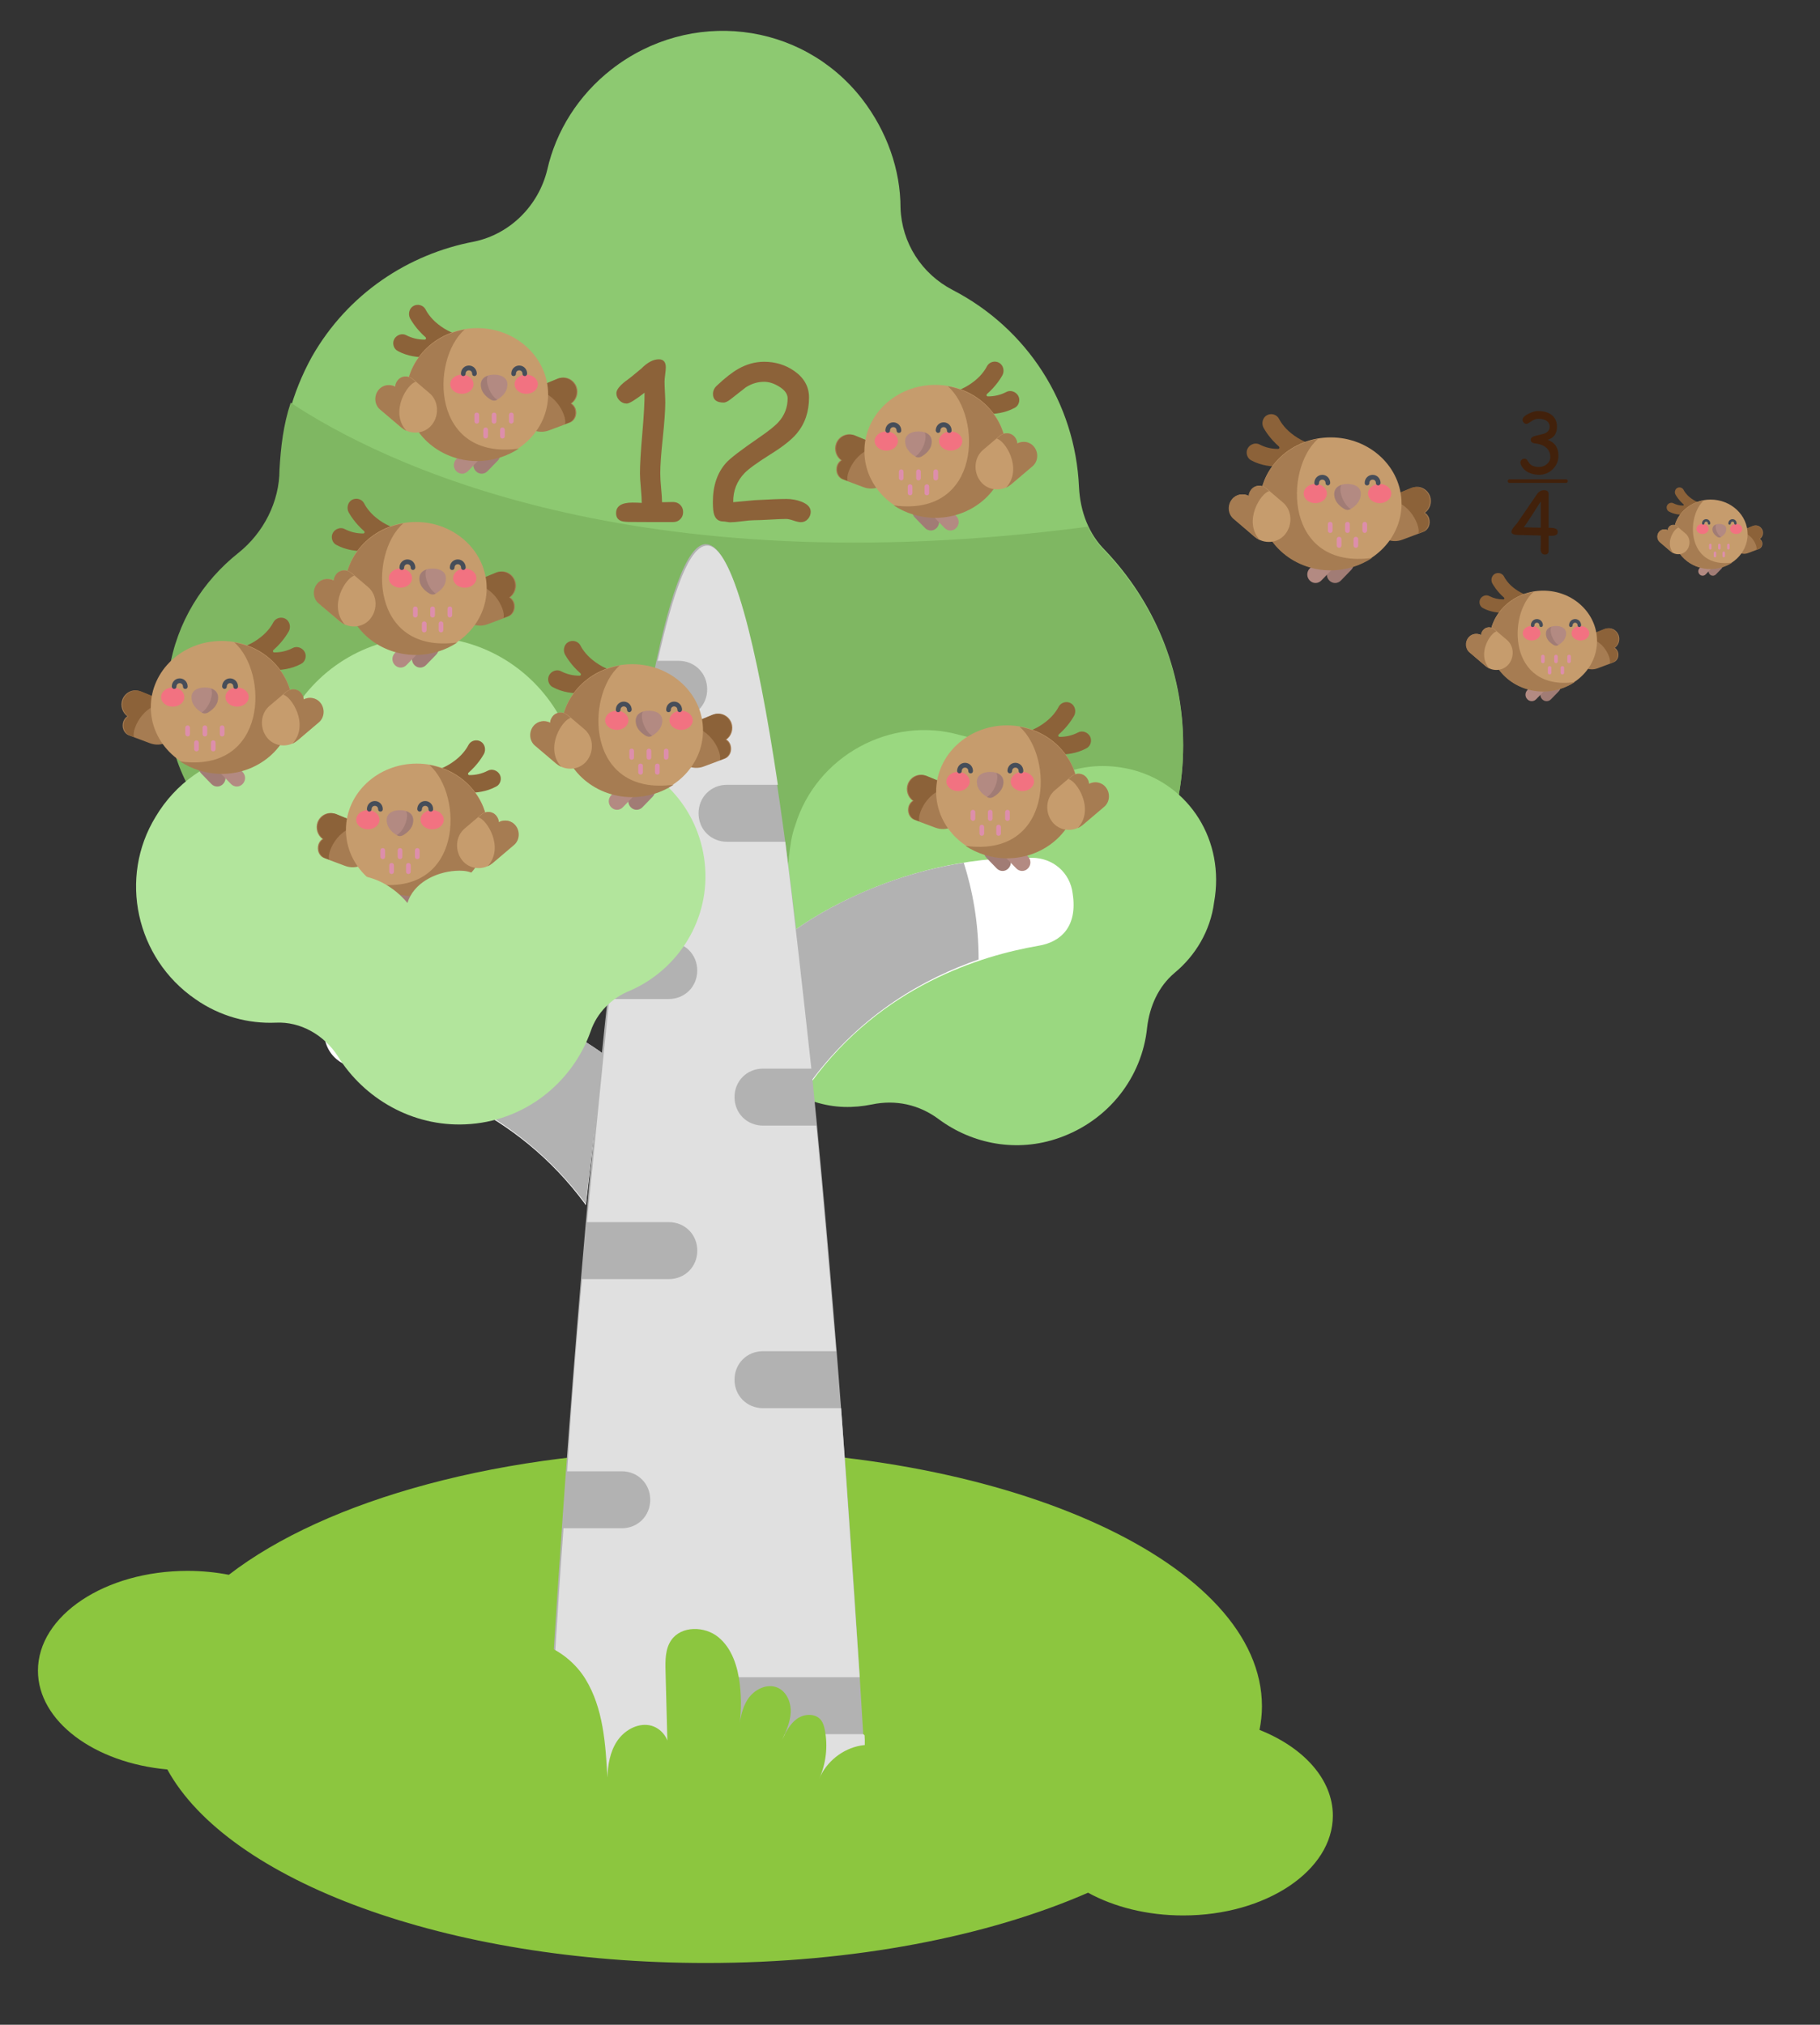
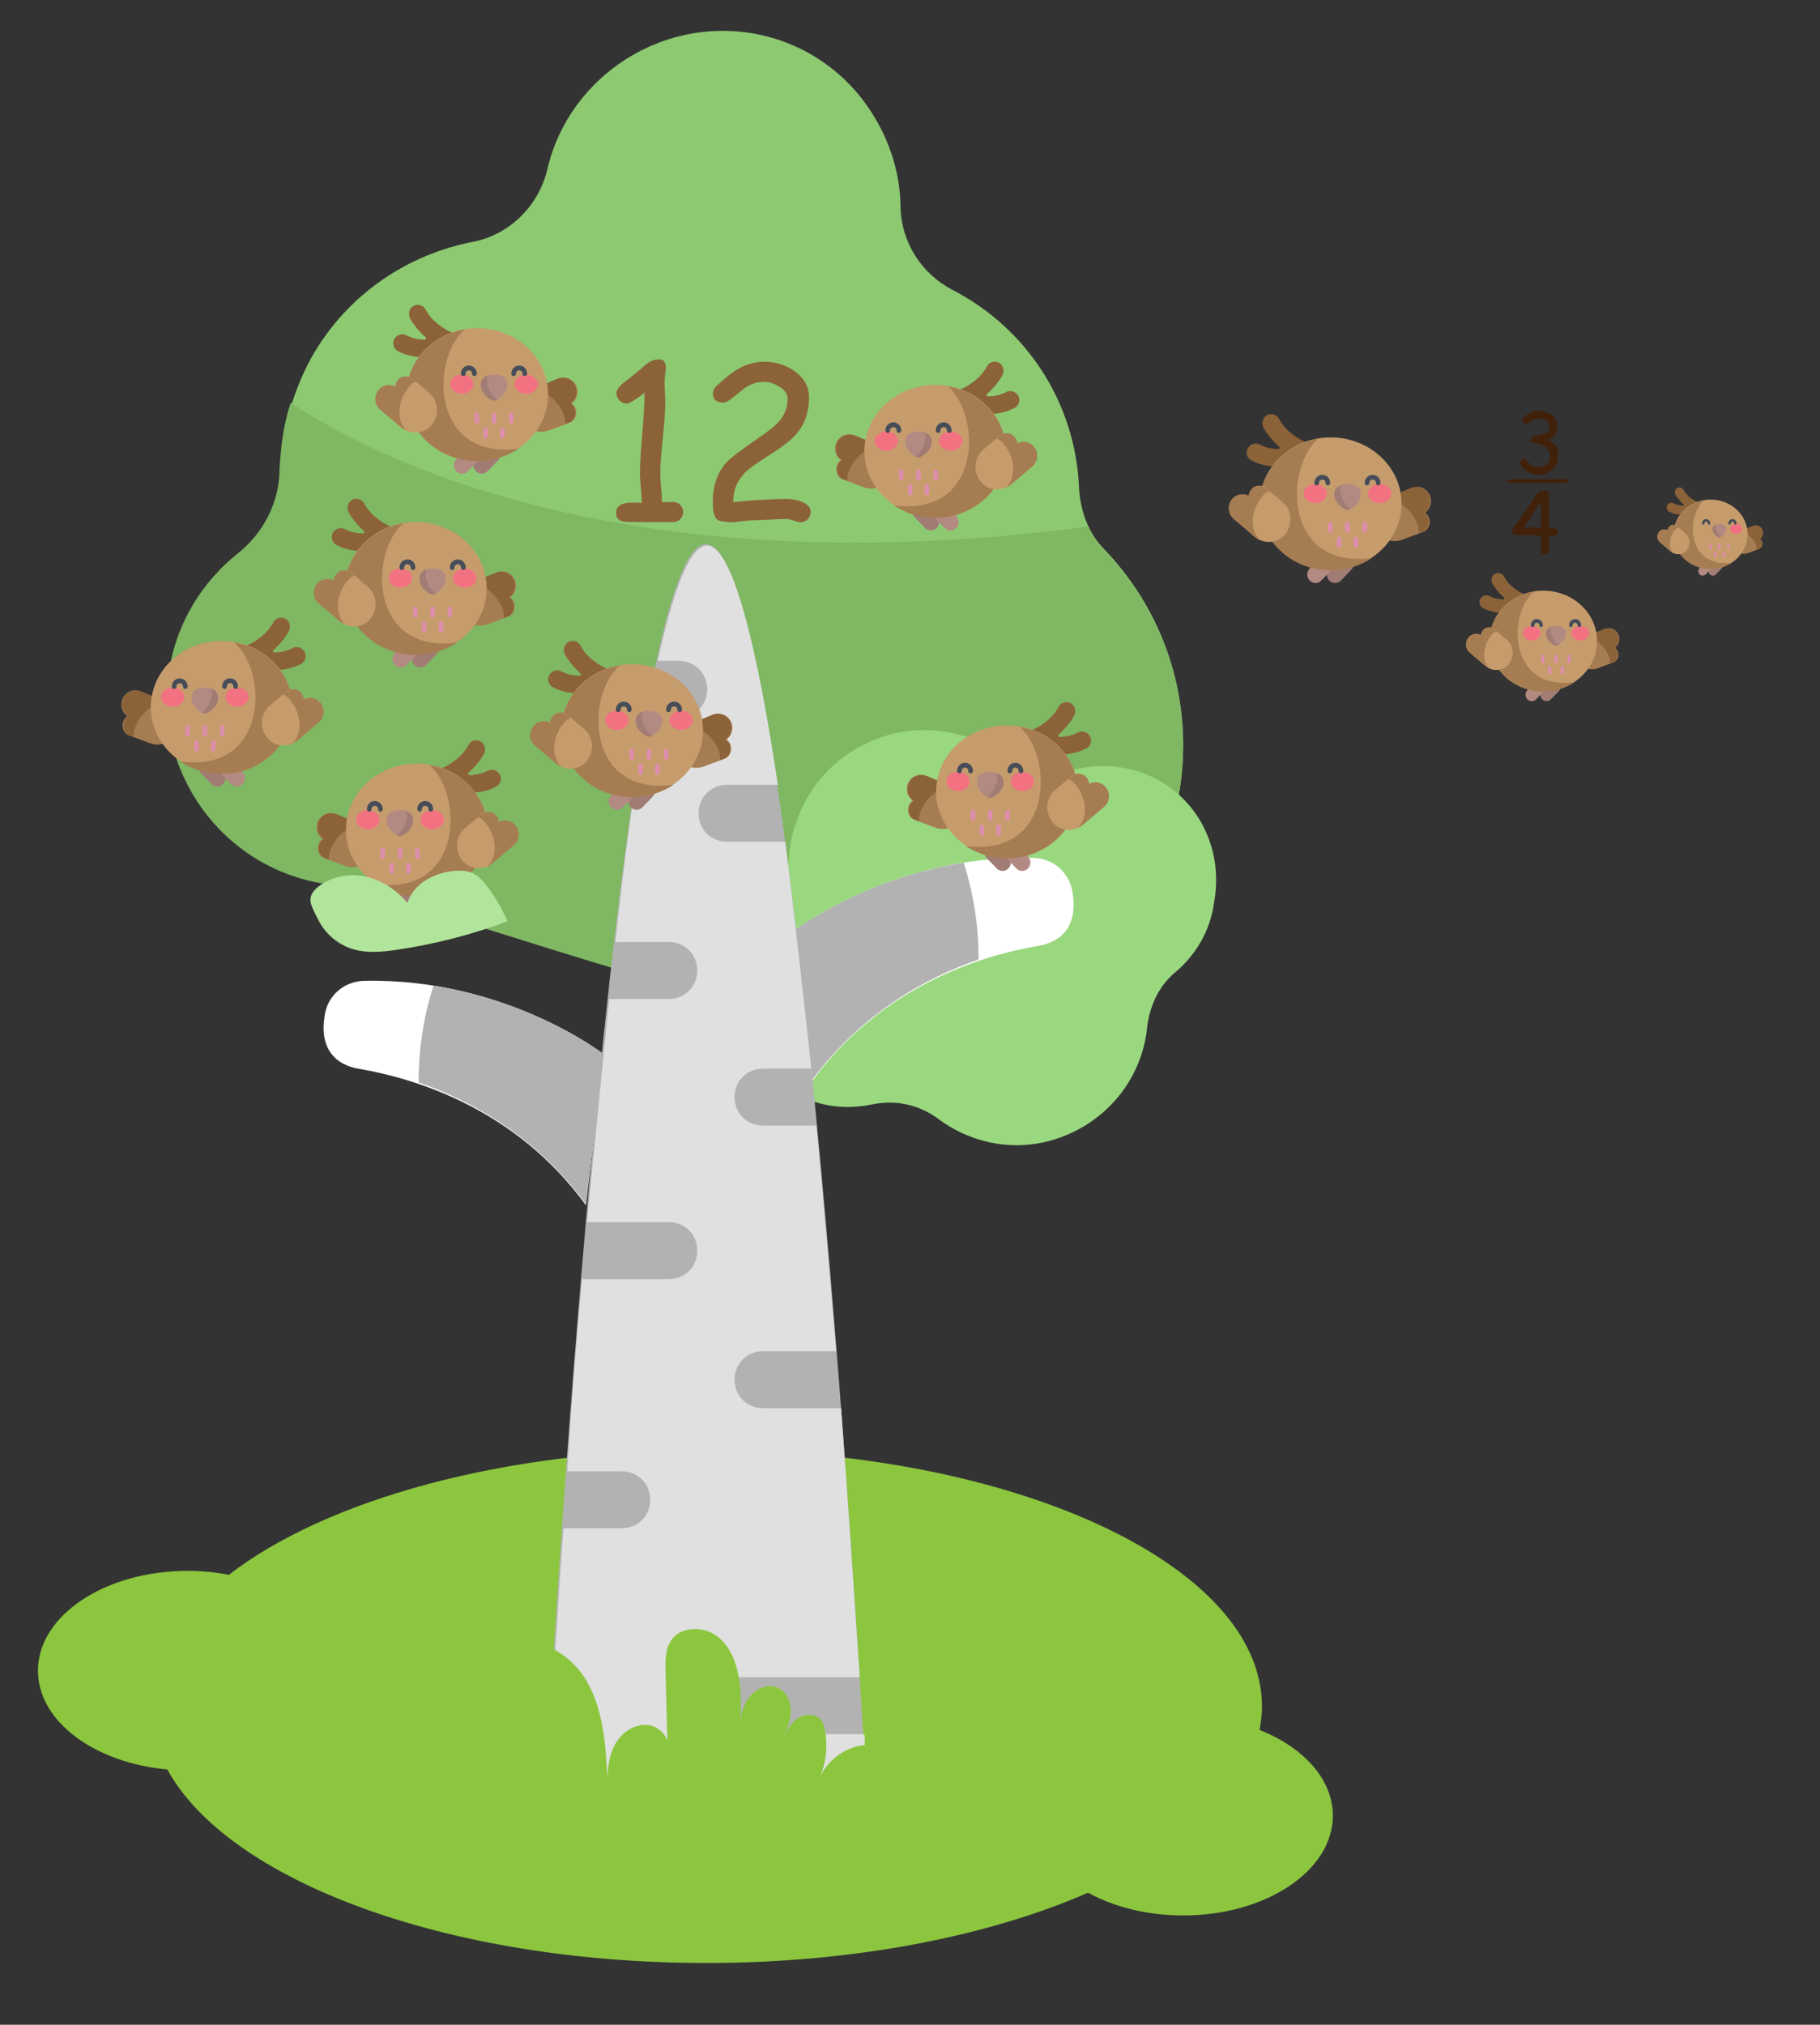
<svg xmlns="http://www.w3.org/2000/svg" version="1.1" id="Слой_1" x="0px" y="0px" viewBox="0 0 127.667 142" style="enable-background:new 0 0 127.667 142;" xml:space="preserve">
  <rect x="0" y="0" width="127.667" height="142" fill="#333333" stroke="none" />
  <style type="text/css">
	.st0{fill:#8CC63F;}
	.st1{fill:#8DC971;}
	.st2{fill:#7FB762;}
	.st3{fill:#9AD880;}
	.st4{fill:#FFFFFF;}
	.st5{fill:#B2B2B2;}
	.st6{fill:#E0E0E0;}
	.st7{fill:#B2E59C;}
	.st8{fill:#B38A82;}
	.st9{opacity:0.1;enable-background:new    ;}
	.st10{fill:#A67C52;}
	.st11{fill:#8C6239;}
	.st12{fill:#C69C6D;}
	.st13{fill:#DD8EAB;}
	.st14{fill:#F27281;}
	.st15{fill:#464D59;}
	.st16{fill:#42210B;}
	.st17{fill:none;stroke:#42210B;stroke-width:0.25;stroke-linecap:round;stroke-miterlimit:10;}
	.st18{fill:#6C8C0A;}
	.st19{fill:url(#SVGID_1_);}
	.st20{fill:url(#SVGID_2_);}
	.st21{fill:url(#SVGID_3_);}
	.st22{fill:url(#SVGID_4_);}
	.st23{fill:#951B81;}
	.st24{fill:#95C11F;}
	.st25{fill:none;stroke:#006633;stroke-width:0.75;stroke-linecap:round;stroke-miterlimit:10;}
	.st26{opacity:0.56;fill:#006633;enable-background:new    ;}
	.st27{opacity:0.54;fill:#B2C3CC;enable-background:new    ;}
	.st28{fill:#3C3C3B;}
	.st29{fill:#F39200;}
	.st30{fill:url(#SVGID_5_);}
	.st31{fill:url(#SVGID_6_);}
	.st32{fill:url(#SVGID_7_);}
	.st33{fill:url(#SVGID_8_);}
	.st34{fill:url(#SVGID_9_);}
	.st35{fill:url(#SVGID_10_);}
	.st36{fill:url(#SVGID_11_);}
	.st37{fill:url(#SVGID_12_);}
	.st38{fill:url(#SVGID_13_);}
	.st39{fill:url(#SVGID_14_);}
	.st40{fill:url(#SVGID_15_);}
	.st41{fill:url(#SVGID_16_);}
	.st42{fill:url(#SVGID_17_);}
	.st43{fill:url(#SVGID_18_);}
	.st44{fill:#DBA0EA;}
	.st45{fill:#BF86D1;}
	.st46{fill:#546370;}
	.st47{fill:#FFE077;}
	.st48{fill:#86EAEF;}
	.st49{fill:#6EEDB9;}
	.st50{fill:#3F4B54;}
	.st51{fill:url(#SVGID_19_);}
	.st52{fill:url(#SVGID_20_);}
	.st53{fill:#F15A24;}
	.st54{opacity:0.56;fill:#9E005D;enable-background:new    ;}
	.st55{fill:#662D91;}
	.st56{fill:none;stroke:#C1272D;stroke-width:0.5;stroke-linecap:round;stroke-miterlimit:10;}
	.st57{fill:#C1272D;}
	.st58{fill:url(#SVGID_21_);}
	.st59{fill:url(#SVGID_22_);}
	.st60{fill:url(#SVGID_23_);}
	.st61{fill:url(#SVGID_24_);}
	.st62{fill:url(#SVGID_25_);}
	.st63{fill:url(#SVGID_26_);}
	.st64{fill:#3CA9E5;}
	.st65{fill:#0071BC;}
	.st66{fill:#29ABE2;}
	.st67{fill:#0071BC;enable-background:new    ;}
	.st68{fill:#F7931E;}
	.st69{fill:#DFAEFF;}
	.st70{opacity:0.47;fill:#DFAEFF;enable-background:new    ;}
	.st71{fill:#F283E5;}
	.st72{fill:#633CCE;}
	.st73{fill:#BA9BC9;}
	.st74{fill:#936AAA;}
	.st75{fill:#F98AFF;}
	.st76{fill:#E1DEEF;}
	.st77{fill:#BDBADC;}
	.st78{fill:#F9F9F9;}
	.st79{fill:#BB8072;}
	.st80{fill:#865341;}
	.st81{opacity:0.27;fill:#D830E5;enable-background:new    ;}
	.st82{fill:url(#SVGID_27_);}
	.st83{fill:url(#SVGID_28_);}
	.st84{fill:url(#SVGID_29_);}
	.st85{fill:url(#SVGID_30_);}
	.st86{fill:url(#SVGID_31_);}
	.st87{fill:url(#SVGID_32_);}
	.st88{fill:url(#SVGID_33_);}
	.st89{fill:url(#SVGID_34_);}
	.st90{fill:url(#SVGID_35_);}
	.st91{fill:url(#SVGID_36_);}
	.st92{fill:url(#SVGID_37_);}
	.st93{fill:url(#SVGID_38_);}
	.st94{fill:#00A99D;}
	.st95{fill:#FBC298;}
	.st96{fill:#ED4524;}
	.st97{fill:#EF714B;}
	.st98{opacity:0.61;fill:#D08700;enable-background:new    ;}
	.st99{opacity:0.47;fill:#F15A24;enable-background:new    ;}
	.st100{fill:url(#SVGID_39_);}
	.st101{fill:url(#SVGID_40_);}
	.st102{fill:url(#SVGID_41_);}
	.st103{fill:url(#SVGID_42_);}
	.st104{fill:url(#SVGID_43_);}
	.st105{fill:url(#SVGID_44_);}
	.st106{fill:url(#SVGID_45_);}
	.st107{fill:url(#SVGID_46_);}
	.st108{fill:url(#SVGID_47_);}
	.st109{fill:url(#SVGID_48_);}
	.st110{opacity:0.32;fill:#22B573;}
	.st111{fill:#1B1464;}
	.st112{fill:#39B54A;}
	.st113{fill:#009245;}
	.st114{fill:#D9E021;}
	.st115{opacity:0.24;fill:#99E2FF;enable-background:new    ;}
	.st116{opacity:0.63;fill:none;stroke:#9FD8F6;stroke-miterlimit:10;enable-background:new    ;}
	.st117{fill:#5B94A5;}
	.st118{opacity:0.38;fill:#9ADDED;enable-background:new    ;}
	.st119{fill:#225B6D;}
	.st120{opacity:0.44;fill:#225B6D;enable-background:new    ;}
	.st121{opacity:0.25;fill:#73FF77;}
	.st122{fill:#006837;}
	.st123{fill:#C9D650;}
	.st124{fill:#9CC320;}
	.st125{fill:#EE786F;}
	.st126{fill:#EC685D;}
	.st127{fill:#FFD625;}
	.st128{fill:#F6A613;}
	.st129{fill:#D98558;}
	.st130{fill:#6AB32D;}
	.st131{fill:#3EAC60;}
	.st132{fill:#FFF4B9;}
	.st133{opacity:0.35;fill:#F7931E;enable-background:new    ;}
	.st134{fill:none;stroke:#C1272D;stroke-linecap:round;stroke-miterlimit:10;}
	.st135{fill:none;stroke:#F7931E;stroke-linecap:round;stroke-miterlimit:10;}
	.st136{fill:#CA9E67;}
	.st137{fill:#B17F4A;}
	.st138{fill:none;}
	.st139{fill:#A0877F;}
	.st140{fill:#9B7C71;}
	.st141{fill:#BBA9A3;}
	.st142{fill:#FFFBE3;}
	.st143{fill:#754C24;}
	.st144{fill:none;stroke:#754C24;stroke-linecap:round;stroke-miterlimit:10;}
	.st145{fill:#FBB03B;}
	.st146{fill:#006299;}
	.st147{fill:none;stroke:#004B75;stroke-width:2;stroke-linecap:round;stroke-miterlimit:10;}
	.st148{fill:#00FFFF;}
	.st149{fill:#2E3192;}
	.st150{fill:none;stroke:#2E3192;stroke-linecap:round;stroke-miterlimit:10;}
	.st151{fill:none;stroke:#F15A24;stroke-linecap:round;stroke-miterlimit:10;}
	.st152{fill:url(#SVGID_49_);}
	.st153{fill:url(#SVGID_50_);}
	.st154{fill:#B8786C;}
	.st155{fill:#914B3B;}
	.st156{fill:#35A155;}
	.st157{fill:#79C08C;}
	.st158{fill:#73C12C;}
	.st159{fill:#009B53;}
	.st160{fill:#D9809C;}
	.st161{fill:#D17597;}
	.st162{fill:#E4A2B7;}
	.st163{fill:none;stroke:#3C3C3B;stroke-width:0.75;stroke-miterlimit:10;}
	.st164{fill:none;stroke:#3C3C3B;stroke-width:0.25;stroke-miterlimit:10;}
	.st165{fill:none;stroke:#3C3C3B;stroke-width:0.5;stroke-miterlimit:10;}
	.st166{fill:#C6C6C6;}
	.st167{fill:#DADADA;}
	.st168{fill:#F29100;}
	.st169{fill:#FFBFA6;}
	.st170{fill:#8374C7;}
	.st171{fill:#1D70B7;}
	.st172{fill:#D395E0;}
	.st173{fill:#1D1D1B;}
	.st174{fill:#EA8696;}
	.st175{opacity:0.3;fill:#E84E1B;enable-background:new    ;}
	.st176{fill:none;stroke:#E2886D;stroke-width:0.25;stroke-linecap:round;stroke-linejoin:round;stroke-miterlimit:10;}
	.st177{opacity:0.47;fill:#E59D88;enable-background:new    ;}
	.st178{fill:url(#SVGID_51_);}
	.st179{fill:url(#SVGID_52_);}
	.st180{fill:url(#SVGID_53_);}
	.st181{fill:url(#SVGID_54_);}
	.st182{fill:#4CC3F2;}
	.st183{fill:#EFF0A9;}
	.st184{fill:#CFC292;}
	.st185{fill:#996983;}
	.st186{fill:#804062;}
	.st187{fill:#09919D;}
	.st188{opacity:0.25;fill:#09919D;enable-background:new    ;}
	.st189{fill:#077882;}
	.st190{fill:#0988A3;}
	.st191{fill:#076C82;}
	.st192{fill:#28A0B7;}
	.st193{fill:#A0D2D3;}
	.st194{fill:#80A8A8;}
	.st195{fill:#83ADAD;}
	.st196{fill:#5F7C7D;}
	.st197{fill:#3E5152;}
	.st198{fill:#994D76;}
	.st199{opacity:0.29;fill:#0AA3B0;enable-background:new    ;}
	.st200{opacity:0.49;fill:#A0D2D3;enable-background:new    ;}
	.st201{opacity:0.53;fill:#4DBCD4;enable-background:new    ;}
	.st202{fill:none;stroke:#FBB03B;stroke-linecap:round;stroke-miterlimit:10;}
	.st203{fill:#F9B233;}
	.st204{fill:none;stroke:#F39200;stroke-width:0.5;stroke-linecap:round;stroke-miterlimit:10;}
	.st205{fill:none;stroke:#42210B;stroke-width:0.75;stroke-linecap:round;stroke-miterlimit:10;}
	.st206{fill:#FF0000;}
	.st207{opacity:0.24;fill:#ED1E79;}
	.st208{fill:#ED1C24;}
	.st209{fill:#582DC1;}
	.st210{fill:#3B1AA3;}
	.st211{opacity:0.1;fill:#E8EAEB;}
	.st212{fill:#805EEA;}
	.st213{fill:none;stroke:#E8EAEB;stroke-width:2;stroke-miterlimit:10;}
	.st214{fill:#E8EAEB;}
	.st215{fill:#D5D6D8;}
	.st216{opacity:0.37;fill:#805EEA;}
	.st217{fill:#D60B52;}
	.st218{fill:#A3195B;}
	.st219{fill:#E6007E;}
	.st220{opacity:0.29;fill:#FF7BBA;}
	.st221{fill:#E71D73;}
	.st222{fill:#AC1B45;}
	.st223{opacity:0.29;fill:#FF7D7D;}
</style>
  <path class="st0" d="M88.351,121.322c0.108-0.545,0.171-1.096,0.171-1.654c0-9.941-17.456-18-38.988-18  c-14.228,0-26.672,3.52-33.48,8.775c-0.92-0.176-1.888-0.275-2.893-0.275c-5.798,0-10.499,3.134-10.499,7  c0,3.543,3.952,6.464,9.076,6.928c4.274,7.8,19.574,13.572,37.796,13.572c10.379,0,19.803-1.876,26.789-4.929  c1.814,0.997,4.138,1.596,6.673,1.596c5.798,0,10.499-3.134,10.499-7C93.494,124.775,91.427,122.542,88.351,121.322z" />
  <g>
    <path class="st1" d="M75.688,34.159c-0.261-5.914-3.652-11.129-8.867-13.825c-2.171-1.129-3.565-3.3-3.652-5.74   c0-2.696-0.955-5.389-2.696-7.651c-4.26-5.479-12.084-6.348-17.563-2.088c-2.349,1.828-3.912,4.346-4.52,7.043   c-0.608,2.523-2.609,4.52-5.128,5.045c-4.611,0.869-8.867,3.652-11.389,8.085c-1.39,2.523-2.088,5.215-2.171,7.911   c0,2.262-1.129,4.433-2.866,5.823c-2.523,1.998-4.346,4.871-4.871,8.262c-1.129,7.13,3.738,13.825,10.868,14.954   c7.133,1.129,29.473,10.086,40.338,10.086c10.864,0,19.825-8.867,19.825-19.825c0-5.306-2.088-10.086-5.479-13.651   C76.383,37.463,75.775,35.9,75.688,34.159z" />
    <path class="st2" d="M82.992,52.33c0-5.306-2.088-10.086-5.479-13.651c-0.521-0.521-0.869-1.042-1.22-1.737   c-31.822,4.173-49.469-4.433-55.903-8.697c-0.521,1.563-0.695,3.13-0.785,4.694c0,2.262-1.129,4.433-2.866,5.823   c-2.523,1.998-4.346,4.871-4.871,8.262c-1.129,7.13,3.738,13.825,10.868,14.954c7.13,1.129,29.473,10.086,40.338,10.086   C73.951,72.065,82.992,63.285,82.992,52.33z" />
    <path class="st3" d="M79.427,53.984c-1.393-0.347-2.783-0.347-4.086,0c-1.654,0.434-3.478,0.087-4.871-0.955   c-0.869-0.695-1.915-1.22-3.13-1.477c-4.871-1.39-10.086,1.477-11.563,6.348c-0.261,0.695-0.347,1.477-0.434,2.171   c-0.087,1.477-0.695,2.783-1.654,3.825c-1.042,1.129-1.828,2.523-2.171,4.173c-0.785,3.999,1.737,8.085,5.649,9.214   c1.39,0.434,2.696,0.434,3.999,0.174c1.654-0.347,3.3,0,4.694,1.042c2.349,1.737,5.479,2.349,8.432,1.303   c3.478-1.22,5.823-4.26,6.174-7.737c0.174-1.477,0.785-2.866,1.915-3.825c1.477-1.22,2.523-2.957,2.783-4.954   C85.948,58.939,83.426,55.027,79.427,53.984z" />
    <path class="st4" d="M55.689,65.287c0,0,6.869-5.306,16.691-5.128c1.477,0,2.696,1.042,2.866,2.523   c0.347,2.262-0.785,3.391-2.432,3.652c-3.999,0.695-10.955,2.783-15.909,9.565L55.689,65.287z" />
    <path class="st5" d="M55.689,65.287l1.22,10.521c3.565-4.781,7.998-7.216,11.737-8.519c0-2.609-0.434-4.871-1.042-6.782   C60.387,61.635,55.689,65.287,55.689,65.287z" />
    <path class="st4" d="M42.319,73.912c0,0-6.869-5.306-16.691-5.128c-1.477,0-2.696,1.042-2.866,2.523   c-0.347,2.262,0.785,3.391,2.432,3.652c3.999,0.695,10.955,2.783,15.909,9.565L42.319,73.912z" />
    <path class="st5" d="M42.319,73.912l-1.22,10.521c-3.565-4.781-7.998-7.216-11.737-8.519c0-2.609,0.434-4.871,1.042-6.782   C37.621,70.26,42.319,73.912,42.319,73.912z" />
    <path class="st5" d="M44.565,128.229h9.909c3.565,0,6.348-2.957,6.083-6.518c-1.22-20.694-5.562-83.549-11.042-83.549   s-9.826,62.855-11.042,83.549C38.217,125.185,41,128.229,44.565,128.229z" />
    <path class="st6" d="M60.561,121.62h-9.648c-1.129,0-1.998-0.869-1.998-1.998c0-1.129,0.869-1.998,1.998-1.998h9.391   c-0.347-5.128-0.785-11.737-1.303-18.866h-5.479c-1.129,0-1.998-0.869-1.998-1.998c0-1.129,0.869-1.998,1.998-1.998h5.128   c-0.434-5.128-0.869-10.521-1.39-15.822h-3.738c-1.129,0-1.998-0.869-1.998-1.998c0-1.129,0.869-1.998,1.998-1.998h3.391   c-0.608-5.562-1.22-11.042-1.828-15.909h-4.086c-1.129,0-1.998-0.869-1.998-1.998c0-1.129,0.869-1.998,1.998-1.998h3.565   c-1.477-9.909-3.217-16.778-4.954-16.778c-1.22,0-2.349,3.044-3.478,8.085h1.477c1.129,0,1.998,0.869,1.998,1.998   c0,1.129-0.872,1.986-2.001,1.986h-2.262c-0.785,4.433-1.563,9.826-2.171,15.736h3.738c1.129,0,1.998,0.869,1.998,1.998l0,0   c0,1.129-0.869,1.998-1.998,1.998h-4.173c-0.521,5.045-1.042,10.434-1.563,15.649h5.74c1.129,0,1.998,0.869,1.998,1.998l0,0   c0,1.129-0.869,1.998-1.998,1.998H40.83c-0.434,4.694-0.785,9.214-1.042,13.477h3.825c1.129,0,1.998,0.869,1.998,1.998   c0,1.129-0.869,1.998-1.998,1.998h-4.086c-0.434,5.823-0.695,10.868-0.955,14.52c-0.174,3.478,2.609,6.518,6.083,6.518h9.909   c3.565,0,6.348-2.957,6.083-6.518C60.561,121.62,60.561,121.62,60.561,121.62z" />
-     <path class="st7" d="M49.432,60.502c-0.434-3.912-3.3-6.869-6.952-7.651c-1.39-0.261-2.523-1.22-3.13-2.432   c-1.828-3.391-5.389-5.74-9.565-5.74s-7.737,2.349-9.565,5.823c-0.608,1.22-1.828,2.088-3.13,2.349   c-2.523,0.521-4.781,2.088-6.174,4.433c-2.609,4.26-1.393,9.909,2.783,12.783c1.737,1.22,3.738,1.737,5.649,1.654   c1.737-0.087,3.391,0.869,4.346,2.349c1.828,2.957,5.215,4.954,8.957,4.781c4.086-0.174,7.477-2.866,8.78-6.518   c0.434-1.303,1.477-2.349,2.783-2.866C47.608,67.979,49.867,64.418,49.432,60.502z" />
  </g>
  <g>
    <path class="st8" d="M69.198,60.163l0.72,0.742c0.229,0.236,0.589,0.236,0.816,0l0,0c0.229-0.236,0.229-0.605,0-0.843l-0.72-0.742   c-0.229-0.236-0.589-0.236-0.816,0l0,0C68.969,59.526,68.969,59.927,69.198,60.163z" />
    <path class="st9" d="M69.198,60.163l0.72,0.742c0.229,0.236,0.589,0.236,0.816,0l0,0c0.229-0.236,0.229-0.605,0-0.843l-0.72-0.742   c-0.229-0.236-0.589-0.236-0.816,0l0,0C68.969,59.526,68.969,59.927,69.198,60.163z" />
    <path class="st8" d="M70.571,60.163l0.72,0.742c0.229,0.236,0.589,0.236,0.816,0l0,0c0.229-0.236,0.229-0.605,0-0.843l-0.72-0.742   c-0.229-0.236-0.589-0.236-0.816,0l0,0C70.342,59.526,70.342,59.927,70.571,60.163z" />
    <path class="st10" d="M65.599,58.041c0.786,0.303,1.668-0.1,1.962-0.91c0.295-0.81-0.098-1.718-0.882-2.019l-1.766-0.707   c-0.491-0.201-1.046,0.068-1.242,0.572l0,0c-0.164,0.437,0,0.943,0.36,1.179c-0.131,0.068-0.229,0.201-0.295,0.369   c-0.131,0.404,0.033,0.843,0.426,0.978L65.599,58.041L65.599,58.041" />
    <path class="st11" d="M66.679,55.112c0.131,0.068,0.262,0.135,0.391,0.236c-1.733-0.437-2.781,1.683-2.582,2.257l-0.262-0.1   c-0.391-0.135-0.557-0.572-0.426-0.978c0.065-0.168,0.164-0.268,0.295-0.369c-0.36-0.236-0.524-0.742-0.36-1.179l0,0   c0.196-0.504,0.751-0.742,1.242-0.572L66.679,55.112L66.679,55.112z" />
    <path class="st11" d="M71.488,51.443c0.72-0.1,1.34-0.404,1.897-0.843c0.557-0.437,0.816-0.91,0.882-1.043   c0.164-0.303,0.557-0.404,0.851-0.236s0.391,0.572,0.229,0.875c-0.098,0.168-0.426,0.742-1.08,1.314   c-0.065,0.068-0.033,0.168,0.065,0.168c0.458,0,0.882-0.1,1.277-0.303c0.295-0.168,0.685-0.033,0.851,0.268   c0.164,0.303,0.033,0.707-0.262,0.843c-0.685,0.369-1.406,0.437-1.995,0.437c-0.131,0-0.262,0-0.391,0   c-0.557-0.033-1.111-0.168-1.572-0.336c-0.196,0.068-0.391,0.1-0.589,0.135c-0.033,0-0.065,0-0.098,0   c-0.295,0-0.557-0.236-0.622-0.537C70.899,51.811,71.128,51.51,71.488,51.443z" />
    <ellipse class="st12" cx="70.637" cy="55.518" rx="4.97" ry="4.647" />
    <g>
      <path class="st13" d="M69.46,57.57c0.098,0,0.164-0.068,0.164-0.168v-0.437c0-0.1-0.065-0.168-0.164-0.168    c-0.098,0-0.164,0.068-0.164,0.168v0.437C69.296,57.502,69.362,57.57,69.46,57.57z" />
      <path class="st13" d="M68.249,57.57c0.098,0,0.164-0.068,0.164-0.168v-0.437c0-0.1-0.065-0.168-0.164-0.168    c-0.098,0-0.164,0.068-0.164,0.168v0.437C68.085,57.502,68.185,57.57,68.249,57.57z" />
      <path class="st13" d="M70.672,57.57c0.098,0,0.164-0.068,0.164-0.168v-0.437c0-0.1-0.065-0.168-0.164-0.168    c-0.098,0-0.164,0.068-0.164,0.168v0.437C70.506,57.502,70.571,57.57,70.672,57.57z" />
      <path class="st13" d="M70.047,58.615c0.098,0,0.164-0.068,0.164-0.168v-0.437c0-0.1-0.065-0.168-0.164-0.168    c-0.098,0-0.164,0.068-0.164,0.168v0.437C69.886,58.548,69.951,58.615,70.047,58.615z" />
      <path class="st13" d="M68.871,58.615c0.098,0,0.164-0.068,0.164-0.168v-0.437c0-0.1-0.065-0.168-0.164-0.168    c-0.098,0-0.164,0.068-0.164,0.168v0.437C68.707,58.548,68.775,58.615,68.871,58.615z" />
    </g>
    <path class="st8" d="M69.46,54.136c-0.524,0-1.046,0.236-0.917,0.875c0.065,0.437,0.458,0.742,0.685,0.875   c0.131,0.1,0.295,0.1,0.458,0c0.262-0.168,0.622-0.437,0.685-0.875C70.506,54.372,69.982,54.136,69.46,54.136z" />
    <path class="st9" d="M69.886,54.204c0.327,0.1,0.557,0.369,0.491,0.81c-0.065,0.437-0.458,0.742-0.685,0.875   c-0.131,0.068-0.295,0.1-0.458,0C69.755,55.583,70.113,54.573,69.886,54.204z" />
    <g>
      <ellipse class="st14" cx="71.717" cy="54.809" rx="0.816" ry="0.672" />
      <ellipse class="st14" cx="67.203" cy="54.809" rx="0.816" ry="0.672" />
    </g>
    <g>
      <path class="st15" d="M70.833,54.237c0.098,0,0.164-0.068,0.164-0.168c0-0.135,0.098-0.236,0.229-0.236s0.229,0.1,0.229,0.236    c0,0.1,0.065,0.168,0.164,0.168c0.098,0,0.164-0.068,0.164-0.168c0-0.336-0.262-0.572-0.557-0.572    c-0.327,0-0.557,0.268-0.557,0.572C70.672,54.136,70.737,54.237,70.833,54.237z" />
      <path class="st15" d="M67.301,54.237c0.098,0,0.164-0.068,0.164-0.168c0-0.135,0.098-0.236,0.229-0.236s0.229,0.1,0.229,0.236    c0,0.1,0.065,0.168,0.164,0.168c0.098,0,0.164-0.068,0.164-0.168c0-0.336-0.262-0.572-0.557-0.572    c-0.327,0-0.557,0.268-0.557,0.572C67.137,54.136,67.203,54.237,67.301,54.237z" />
    </g>
    <path class="st10" d="M71.521,50.969c2.323,0.404,4.088,2.29,4.088,4.58c0,2.56-2.224,4.647-4.973,4.647   c-1.081,0-2.093-0.336-2.912-0.875C73.876,60.163,73.941,53.093,71.521,50.969z" />
    <path class="st12" d="M74.007,55.415c-0.655,0.537-0.72,1.55-0.196,2.224c0.524,0.672,1.506,0.742,2.159,0.201l1.441-1.246   c0.391-0.336,0.458-0.978,0.131-1.382l0,0c-0.295-0.369-0.786-0.437-1.177-0.236c0-0.168-0.065-0.303-0.164-0.437   c-0.262-0.336-0.72-0.369-1.046-0.1L74.007,55.415L74.007,55.415" />
    <path class="st10" d="M75.967,57.841c-0.131,0.1-0.229,0.168-0.36,0.236c1.211-1.347-0.098-3.333-0.655-3.434l0.229-0.201   c0.327-0.268,0.786-0.236,1.046,0.1c0.098,0.135,0.164,0.268,0.164,0.437c0.391-0.201,0.882-0.135,1.177,0.236l0,0   c0.327,0.404,0.295,1.043-0.131,1.382L75.967,57.841L75.967,57.841z" />
  </g>
  <g>
    <path class="st8" d="M64.167,36.286l0.72,0.742c0.229,0.236,0.589,0.236,0.816,0l0,0c0.229-0.236,0.229-0.605,0-0.843l-0.72-0.742   c-0.229-0.236-0.589-0.236-0.816,0l0,0C63.938,35.648,63.938,36.05,64.167,36.286z" />
    <path class="st9" d="M64.167,36.286l0.72,0.742c0.229,0.236,0.589,0.236,0.816,0l0,0c0.229-0.236,0.229-0.605,0-0.843l-0.72-0.742   c-0.229-0.236-0.589-0.236-0.816,0l0,0C63.938,35.648,63.938,36.05,64.167,36.286z" />
    <path class="st8" d="M65.54,36.286l0.72,0.742c0.229,0.236,0.589,0.236,0.816,0l0,0c0.229-0.236,0.229-0.605,0-0.843l-0.72-0.742   c-0.229-0.236-0.589-0.236-0.816,0l0,0C65.311,35.648,65.311,36.05,65.54,36.286z" />
    <path class="st10" d="M60.567,34.164c0.786,0.303,1.668-0.1,1.962-0.91c0.295-0.81-0.098-1.718-0.882-2.019l-1.766-0.707   c-0.491-0.201-1.046,0.068-1.242,0.572l0,0c-0.164,0.437,0,0.943,0.36,1.179c-0.131,0.068-0.229,0.201-0.295,0.369   c-0.131,0.404,0.033,0.843,0.426,0.978L60.567,34.164L60.567,34.164" />
    <path class="st11" d="M61.648,31.234c0.131,0.068,0.262,0.135,0.391,0.236c-1.733-0.437-2.781,1.683-2.582,2.257l-0.262-0.1   c-0.391-0.135-0.557-0.572-0.426-0.978c0.065-0.168,0.164-0.268,0.295-0.369c-0.36-0.236-0.524-0.742-0.36-1.179l0,0   c0.196-0.504,0.751-0.742,1.242-0.572L61.648,31.234L61.648,31.234z" />
    <path class="st11" d="M66.457,27.565c0.72-0.1,1.34-0.404,1.897-0.843c0.557-0.437,0.816-0.91,0.882-1.043   c0.164-0.303,0.557-0.404,0.851-0.236c0.295,0.168,0.391,0.572,0.229,0.875c-0.098,0.168-0.426,0.742-1.081,1.314   c-0.065,0.068-0.033,0.168,0.065,0.168c0.458,0,0.882-0.1,1.277-0.303c0.295-0.168,0.685-0.033,0.851,0.268   c0.164,0.303,0.033,0.707-0.262,0.843c-0.685,0.369-1.406,0.437-1.995,0.437c-0.131,0-0.262,0-0.391,0   c-0.557-0.033-1.111-0.168-1.572-0.336c-0.196,0.068-0.391,0.1-0.589,0.135c-0.033,0-0.065,0-0.098,0   c-0.295,0-0.557-0.236-0.622-0.537C65.867,27.934,66.097,27.633,66.457,27.565z" />
    <ellipse class="st12" cx="65.605" cy="31.64" rx="4.97" ry="4.647" />
    <g>
      <path class="st13" d="M64.429,33.692c0.098,0,0.164-0.068,0.164-0.168v-0.437c0-0.1-0.065-0.168-0.164-0.168    c-0.098,0-0.164,0.068-0.164,0.168v0.437C64.265,33.625,64.331,33.692,64.429,33.692z" />
      <path class="st13" d="M63.217,33.692c0.098,0,0.164-0.068,0.164-0.168v-0.437c0-0.1-0.065-0.168-0.164-0.168    s-0.164,0.068-0.164,0.168v0.437C63.054,33.625,63.154,33.692,63.217,33.692z" />
      <path class="st13" d="M65.64,33.692c0.098,0,0.164-0.068,0.164-0.168v-0.437c0-0.1-0.065-0.168-0.164-0.168    c-0.098,0-0.164,0.068-0.164,0.168v0.437C65.474,33.625,65.54,33.692,65.64,33.692z" />
      <path class="st13" d="M65.016,34.738c0.098,0,0.164-0.068,0.164-0.168v-0.437c0-0.1-0.065-0.168-0.164-0.168    c-0.098,0-0.164,0.068-0.164,0.168v0.437C64.855,34.67,64.92,34.738,65.016,34.738z" />
      <path class="st13" d="M63.839,34.738c0.098,0,0.164-0.068,0.164-0.168v-0.437c0-0.1-0.065-0.168-0.164-0.168    s-0.164,0.068-0.164,0.168v0.437C63.676,34.67,63.743,34.738,63.839,34.738z" />
    </g>
    <path class="st8" d="M64.429,30.259c-0.524,0-1.046,0.236-0.917,0.875c0.065,0.437,0.458,0.742,0.685,0.875   c0.131,0.1,0.295,0.1,0.458,0c0.262-0.168,0.622-0.437,0.685-0.875C65.474,30.494,64.951,30.259,64.429,30.259z" />
    <path class="st9" d="M64.855,30.326c0.327,0.1,0.557,0.369,0.491,0.81c-0.065,0.437-0.458,0.742-0.685,0.875   c-0.131,0.068-0.295,0.1-0.458,0C64.724,31.706,65.082,30.695,64.855,30.326z" />
    <g>
      <ellipse class="st14" cx="66.686" cy="30.931" rx="0.816" ry="0.672" />
      <ellipse class="st14" cx="62.172" cy="30.931" rx="0.816" ry="0.672" />
    </g>
    <g>
      <path class="st15" d="M65.802,30.359c0.098,0,0.164-0.068,0.164-0.168c0-0.135,0.098-0.236,0.229-0.236s0.229,0.1,0.229,0.236    c0,0.1,0.065,0.168,0.164,0.168c0.098,0,0.164-0.068,0.164-0.168c0-0.336-0.262-0.572-0.557-0.572    c-0.327,0-0.557,0.268-0.557,0.572C65.64,30.259,65.706,30.359,65.802,30.359z" />
      <path class="st15" d="M62.27,30.359c0.098,0,0.164-0.068,0.164-0.168c0-0.135,0.098-0.236,0.229-0.236s0.229,0.1,0.229,0.236    c0,0.1,0.065,0.168,0.164,0.168s0.164-0.068,0.164-0.168c0-0.336-0.262-0.572-0.557-0.572c-0.327,0-0.557,0.268-0.557,0.572    C62.106,30.259,62.172,30.359,62.27,30.359z" />
    </g>
    <path class="st10" d="M66.489,27.091c2.323,0.404,4.088,2.29,4.088,4.58c0,2.56-2.224,4.647-4.973,4.647   c-1.081,0-2.093-0.336-2.912-0.875C68.845,36.286,68.91,29.215,66.489,27.091z" />
    <path class="st12" d="M68.976,31.538c-0.655,0.537-0.72,1.55-0.196,2.224c0.524,0.672,1.506,0.742,2.159,0.201l1.441-1.246   c0.391-0.336,0.458-0.978,0.131-1.382l0,0c-0.295-0.369-0.786-0.437-1.177-0.236c0-0.168-0.065-0.303-0.164-0.437   c-0.262-0.336-0.72-0.369-1.046-0.1L68.976,31.538L68.976,31.538" />
    <path class="st10" d="M70.936,33.963c-0.131,0.1-0.229,0.168-0.36,0.236c1.211-1.347-0.098-3.333-0.655-3.434l0.229-0.201   c0.327-0.268,0.786-0.236,1.046,0.1c0.098,0.135,0.164,0.268,0.164,0.437c0.391-0.201,0.882-0.135,1.177,0.236l0,0   c0.327,0.404,0.295,1.043-0.131,1.382L70.936,33.963L70.936,33.963z" />
  </g>
  <g>
    <path class="st8" d="M27.798,62.845l0.72,0.742c0.229,0.236,0.589,0.236,0.816,0l0,0c0.229-0.236,0.229-0.605,0-0.843l-0.72-0.742   c-0.229-0.236-0.589-0.236-0.816,0l0,0C27.568,62.207,27.568,62.609,27.798,62.845z" />
    <path class="st9" d="M27.798,62.845l0.72,0.742c0.229,0.236,0.589,0.236,0.816,0l0,0c0.229-0.236,0.229-0.605,0-0.843l-0.72-0.742   c-0.229-0.236-0.589-0.236-0.816,0l0,0C27.568,62.207,27.568,62.609,27.798,62.845z" />
    <path class="st8" d="M29.171,62.845l0.72,0.742c0.229,0.236,0.589,0.236,0.816,0l0,0c0.229-0.236,0.229-0.605,0-0.843l-0.72-0.742   c-0.229-0.236-0.589-0.236-0.816,0l0,0C28.941,62.207,28.941,62.609,29.171,62.845z" />
    <path class="st10" d="M24.198,60.723c0.786,0.303,1.668-0.1,1.962-0.91c0.295-0.81-0.098-1.718-0.882-2.019l-1.766-0.707   c-0.491-0.201-1.046,0.068-1.242,0.572l0,0c-0.164,0.437,0,0.943,0.36,1.179c-0.131,0.068-0.229,0.201-0.295,0.369   c-0.131,0.404,0.033,0.843,0.426,0.978L24.198,60.723L24.198,60.723" />
    <path class="st11" d="M25.279,57.794c0.131,0.068,0.262,0.135,0.391,0.236c-1.733-0.437-2.781,1.683-2.582,2.257l-0.262-0.1   c-0.391-0.135-0.557-0.572-0.426-0.978c0.065-0.168,0.164-0.268,0.295-0.369c-0.36-0.236-0.524-0.742-0.36-1.179l0,0   c0.196-0.504,0.751-0.742,1.242-0.572L25.279,57.794L25.279,57.794z" />
    <path class="st11" d="M30.087,54.124c0.72-0.1,1.34-0.404,1.897-0.843c0.557-0.437,0.816-0.91,0.882-1.043   c0.164-0.303,0.557-0.404,0.851-0.236s0.391,0.572,0.229,0.875c-0.098,0.168-0.426,0.742-1.081,1.314   c-0.065,0.068-0.033,0.168,0.065,0.168c0.458,0,0.882-0.1,1.277-0.303c0.295-0.168,0.685-0.033,0.851,0.268   c0.164,0.303,0.033,0.707-0.262,0.843c-0.685,0.369-1.406,0.437-1.995,0.437c-0.131,0-0.262,0-0.391,0   c-0.557-0.033-1.111-0.168-1.572-0.336c-0.196,0.068-0.391,0.1-0.589,0.135c-0.033,0-0.065,0-0.098,0   c-0.295,0-0.557-0.236-0.622-0.537C29.498,54.493,29.727,54.192,30.087,54.124z" />
    <ellipse class="st12" cx="29.236" cy="58.2" rx="4.97" ry="4.647" />
    <g>
      <path class="st13" d="M28.06,60.252c0.098,0,0.164-0.068,0.164-0.168v-0.437c0-0.1-0.065-0.168-0.164-0.168    s-0.164,0.068-0.164,0.168v0.437C27.896,60.184,27.961,60.252,28.06,60.252z" />
      <path class="st13" d="M26.848,60.252c0.098,0,0.164-0.068,0.164-0.168v-0.437c0-0.1-0.065-0.168-0.164-0.168    s-0.164,0.068-0.164,0.168v0.437C26.684,60.184,26.785,60.252,26.848,60.252z" />
      <path class="st13" d="M29.271,60.252c0.098,0,0.164-0.068,0.164-0.168v-0.437c0-0.1-0.065-0.168-0.164-0.168    c-0.098,0-0.164,0.068-0.164,0.168v0.437C29.105,60.184,29.171,60.252,29.271,60.252z" />
      <path class="st13" d="M28.647,61.297c0.098,0,0.164-0.068,0.164-0.168v-0.437c0-0.1-0.065-0.168-0.164-0.168    s-0.164,0.068-0.164,0.168v0.437C28.485,61.23,28.551,61.297,28.647,61.297z" />
      <path class="st13" d="M27.47,61.297c0.098,0,0.164-0.068,0.164-0.168v-0.437c0-0.1-0.065-0.168-0.164-0.168    s-0.164,0.068-0.164,0.168v0.437C27.306,61.23,27.374,61.297,27.47,61.297z" />
    </g>
    <path class="st8" d="M28.06,56.818c-0.524,0-1.046,0.236-0.917,0.875c0.065,0.437,0.458,0.742,0.685,0.875   c0.131,0.1,0.295,0.1,0.458,0c0.262-0.168,0.622-0.437,0.685-0.875C29.105,57.054,28.581,56.818,28.06,56.818z" />
    <path class="st9" d="M28.485,56.886c0.327,0.1,0.557,0.369,0.491,0.81c-0.065,0.437-0.458,0.742-0.685,0.875   c-0.131,0.068-0.295,0.1-0.458,0C28.354,58.265,28.712,57.255,28.485,56.886z" />
    <g>
      <ellipse class="st14" cx="30.317" cy="57.49" rx="0.816" ry="0.672" />
      <ellipse class="st14" cx="25.803" cy="57.49" rx="0.816" ry="0.672" />
    </g>
    <g>
      <path class="st15" d="M29.433,56.918c0.098,0,0.164-0.068,0.164-0.168c0-0.135,0.098-0.236,0.229-0.236s0.229,0.1,0.229,0.236    c0,0.1,0.065,0.168,0.164,0.168s0.164-0.068,0.164-0.168c0-0.336-0.262-0.572-0.557-0.572c-0.327,0-0.557,0.268-0.557,0.572    C29.271,56.818,29.337,56.918,29.433,56.918z" />
      <path class="st15" d="M25.901,56.918c0.098,0,0.164-0.068,0.164-0.168c0-0.135,0.098-0.236,0.229-0.236    c0.131,0,0.229,0.1,0.229,0.236c0,0.1,0.065,0.168,0.164,0.168s0.164-0.068,0.164-0.168c0-0.336-0.262-0.572-0.557-0.572    c-0.327,0-0.557,0.268-0.557,0.572C25.737,56.818,25.803,56.918,25.901,56.918z" />
    </g>
    <path class="st10" d="M30.12,53.651c2.323,0.404,4.088,2.29,4.088,4.58c0,2.56-2.224,4.647-4.973,4.647   c-1.08,0-2.093-0.336-2.912-0.875C32.475,62.845,32.541,55.775,30.12,53.651z" />
    <path class="st12" d="M32.606,58.097c-0.655,0.537-0.72,1.55-0.196,2.224c0.524,0.672,1.506,0.742,2.159,0.201l1.441-1.246   c0.391-0.336,0.458-0.978,0.131-1.382l0,0c-0.295-0.369-0.786-0.437-1.177-0.236c0-0.168-0.065-0.303-0.164-0.437   c-0.262-0.336-0.72-0.369-1.046-0.1L32.606,58.097L32.606,58.097" />
    <path class="st10" d="M34.567,60.522c-0.131,0.1-0.229,0.168-0.36,0.236c1.211-1.347-0.098-3.333-0.655-3.434l0.229-0.201   c0.327-0.268,0.786-0.236,1.046,0.1c0.098,0.135,0.164,0.268,0.164,0.437c0.391-0.201,0.882-0.135,1.177,0.236l0,0   c0.327,0.404,0.295,1.043-0.131,1.382L34.567,60.522L34.567,60.522z" />
  </g>
  <g>
    <path class="st8" d="M14.11,54.242l0.72,0.742c0.229,0.236,0.589,0.236,0.816,0l0,0c0.229-0.236,0.229-0.605,0-0.843l-0.72-0.742   c-0.229-0.236-0.589-0.236-0.816,0l0,0C13.881,53.605,13.881,54.006,14.11,54.242z" />
    <path class="st9" d="M14.11,54.242l0.72,0.742c0.229,0.236,0.589,0.236,0.816,0l0,0c0.229-0.236,0.229-0.605,0-0.843l-0.72-0.742   c-0.229-0.236-0.589-0.236-0.816,0l0,0C13.881,53.605,13.881,54.006,14.11,54.242z" />
    <path class="st8" d="M15.483,54.242l0.72,0.742c0.229,0.236,0.589,0.236,0.816,0l0,0c0.229-0.236,0.229-0.605,0-0.843l-0.72-0.742   c-0.229-0.236-0.589-0.236-0.816,0l0,0C15.254,53.605,15.254,54.006,15.483,54.242z" />
    <path class="st10" d="M10.51,52.12c0.786,0.303,1.668-0.1,1.962-0.91c0.295-0.81-0.098-1.718-0.882-2.019l-1.766-0.707   c-0.491-0.201-1.046,0.068-1.242,0.572l0,0c-0.164,0.437,0,0.943,0.36,1.179c-0.131,0.068-0.229,0.201-0.295,0.369   c-0.131,0.404,0.033,0.843,0.426,0.978L10.51,52.12L10.51,52.12" />
    <path class="st11" d="M11.591,49.191c0.131,0.068,0.262,0.135,0.391,0.236C10.248,48.99,9.2,51.11,9.399,51.684l-0.262-0.1   c-0.391-0.135-0.557-0.572-0.426-0.978c0.065-0.168,0.164-0.268,0.295-0.369c-0.36-0.236-0.524-0.742-0.36-1.179l0,0   c0.196-0.504,0.751-0.742,1.242-0.572L11.591,49.191L11.591,49.191z" />
    <path class="st11" d="M16.4,45.521c0.72-0.1,1.34-0.404,1.897-0.843c0.557-0.437,0.816-0.91,0.882-1.043   c0.164-0.303,0.557-0.404,0.851-0.236c0.295,0.168,0.391,0.572,0.229,0.875c-0.098,0.168-0.426,0.742-1.08,1.314   c-0.065,0.068-0.033,0.168,0.065,0.168c0.458,0,0.882-0.1,1.277-0.303c0.295-0.168,0.685-0.033,0.851,0.268   c0.164,0.303,0.033,0.707-0.262,0.843c-0.685,0.369-1.406,0.437-1.995,0.437c-0.131,0-0.262,0-0.391,0   c-0.557-0.033-1.111-0.168-1.572-0.336c-0.196,0.068-0.391,0.1-0.589,0.135c-0.033,0-0.065,0-0.098,0   c-0.295,0-0.557-0.236-0.622-0.537C15.81,45.89,16.039,45.589,16.4,45.521z" />
    <ellipse class="st12" cx="15.548" cy="49.597" rx="4.97" ry="4.647" />
    <g>
      <path class="st13" d="M14.372,51.649c0.098,0,0.164-0.068,0.164-0.168v-0.437c0-0.1-0.065-0.168-0.164-0.168    s-0.164,0.068-0.164,0.168v0.437C14.208,51.581,14.273,51.649,14.372,51.649z" />
      <path class="st13" d="M13.16,51.649c0.098,0,0.164-0.068,0.164-0.168v-0.437c0-0.1-0.065-0.168-0.164-0.168    c-0.098,0-0.164,0.068-0.164,0.168v0.437C12.996,51.581,13.097,51.649,13.16,51.649z" />
-       <path class="st13" d="M15.583,51.649c0.098,0,0.164-0.068,0.164-0.168v-0.437c0-0.1-0.065-0.168-0.164-0.168    s-0.164,0.068-0.164,0.168v0.437C15.417,51.581,15.483,51.649,15.583,51.649z" />
+       <path class="st13" d="M15.583,51.649c0.098,0,0.164-0.068,0.164-0.168v-0.437c0-0.1-0.065-0.168-0.164-0.168    s-0.164,0.068-0.164,0.168C15.417,51.581,15.483,51.649,15.583,51.649z" />
      <path class="st13" d="M14.959,52.694c0.098,0,0.164-0.068,0.164-0.168V52.09c0-0.1-0.065-0.168-0.164-0.168    c-0.098,0-0.164,0.068-0.164,0.168v0.437C14.797,52.627,14.863,52.694,14.959,52.694z" />
      <path class="st13" d="M13.782,52.694c0.098,0,0.164-0.068,0.164-0.168V52.09c0-0.1-0.065-0.168-0.164-0.168    c-0.098,0-0.164,0.068-0.164,0.168v0.437C13.619,52.627,13.686,52.694,13.782,52.694z" />
    </g>
    <path class="st8" d="M14.372,48.215c-0.524,0-1.046,0.236-0.917,0.875c0.065,0.437,0.458,0.742,0.685,0.875   c0.131,0.1,0.295,0.1,0.458,0c0.262-0.168,0.622-0.437,0.685-0.875C15.417,48.451,14.893,48.215,14.372,48.215z" />
    <path class="st9" d="M14.797,48.283c0.327,0.1,0.557,0.369,0.491,0.81c-0.065,0.437-0.458,0.742-0.685,0.875   c-0.131,0.068-0.295,0.1-0.458,0C14.666,49.662,15.024,48.652,14.797,48.283z" />
    <g>
      <ellipse class="st14" cx="16.629" cy="48.887" rx="0.816" ry="0.672" />
      <ellipse class="st14" cx="12.115" cy="48.887" rx="0.816" ry="0.672" />
    </g>
    <g>
      <path class="st15" d="M15.745,48.316c0.098,0,0.164-0.068,0.164-0.168c0-0.135,0.098-0.236,0.229-0.236    c0.131,0,0.229,0.1,0.229,0.236c0,0.1,0.065,0.168,0.164,0.168c0.098,0,0.164-0.068,0.164-0.168c0-0.336-0.262-0.572-0.557-0.572    c-0.327,0-0.557,0.268-0.557,0.572C15.583,48.215,15.649,48.316,15.745,48.316z" />
      <path class="st15" d="M12.213,48.316c0.098,0,0.164-0.068,0.164-0.168c0-0.135,0.098-0.236,0.229-0.236    c0.131,0,0.229,0.1,0.229,0.236c0,0.1,0.065,0.168,0.164,0.168c0.098,0,0.164-0.068,0.164-0.168c0-0.336-0.262-0.572-0.557-0.572    c-0.327,0-0.557,0.268-0.557,0.572C12.049,48.215,12.115,48.316,12.213,48.316z" />
    </g>
    <path class="st10" d="M16.432,45.048c2.323,0.404,4.088,2.29,4.088,4.58c0,2.56-2.224,4.647-4.973,4.647   c-1.081,0-2.093-0.336-2.912-0.875C18.788,54.242,18.853,47.172,16.432,45.048z" />
    <path class="st12" d="M18.919,49.494c-0.655,0.537-0.72,1.55-0.196,2.224c0.524,0.672,1.506,0.742,2.159,0.201l1.441-1.246   c0.391-0.336,0.458-0.978,0.131-1.382l0,0c-0.295-0.369-0.786-0.437-1.177-0.236c0-0.168-0.065-0.303-0.164-0.437   c-0.262-0.336-0.72-0.369-1.046-0.1L18.919,49.494L18.919,49.494" />
    <path class="st10" d="M20.879,51.919c-0.131,0.1-0.229,0.168-0.36,0.236c1.211-1.347-0.098-3.333-0.655-3.434l0.229-0.201   c0.327-0.268,0.786-0.236,1.046,0.1c0.098,0.135,0.164,0.268,0.164,0.437c0.391-0.201,0.882-0.135,1.177,0.236l0,0   c0.327,0.404,0.295,1.043-0.131,1.382L20.879,51.919L20.879,51.919z" />
  </g>
  <g>
    <path class="st8" d="M30.607,45.9l-0.72,0.742c-0.229,0.236-0.589,0.236-0.816,0l0,0c-0.229-0.236-0.229-0.605,0-0.843l0.72-0.742   c0.229-0.236,0.589-0.236,0.816,0l0,0C30.836,45.263,30.836,45.664,30.607,45.9z" />
    <path class="st9" d="M30.607,45.9l-0.72,0.742c-0.229,0.236-0.589,0.236-0.816,0l0,0c-0.229-0.236-0.229-0.605,0-0.843l0.72-0.742   c0.229-0.236,0.589-0.236,0.816,0l0,0C30.836,45.263,30.836,45.664,30.607,45.9z" />
    <path class="st8" d="M29.234,45.9l-0.72,0.742c-0.229,0.236-0.589,0.236-0.816,0l0,0c-0.229-0.236-0.229-0.605,0-0.843l0.72-0.742   c0.229-0.236,0.589-0.236,0.816,0l0,0C29.463,45.263,29.463,45.664,29.234,45.9z" />
    <path class="st10" d="M34.206,43.778c-0.786,0.303-1.668-0.1-1.962-0.91c-0.295-0.81,0.098-1.718,0.882-2.019l1.766-0.707   c0.491-0.201,1.046,0.068,1.242,0.572l0,0c0.164,0.437,0,0.943-0.36,1.179c0.131,0.068,0.229,0.201,0.295,0.369   c0.131,0.404-0.033,0.843-0.426,0.978L34.206,43.778L34.206,43.778" />
    <path class="st11" d="M33.126,40.849c-0.131,0.068-0.262,0.135-0.391,0.236c1.733-0.437,2.781,1.683,2.582,2.257l0.262-0.1   c0.391-0.135,0.557-0.572,0.426-0.978c-0.065-0.168-0.164-0.268-0.295-0.369c0.36-0.236,0.524-0.742,0.36-1.179l0,0   c-0.196-0.504-0.751-0.742-1.242-0.572L33.126,40.849L33.126,40.849z" />
    <path class="st11" d="M28.317,37.179c-0.72-0.1-1.34-0.404-1.897-0.843c-0.557-0.437-0.816-0.91-0.882-1.043   c-0.164-0.303-0.557-0.404-0.851-0.236s-0.391,0.572-0.229,0.875c0.098,0.168,0.426,0.742,1.081,1.314   c0.065,0.068,0.033,0.168-0.065,0.168c-0.458,0-0.882-0.1-1.277-0.303c-0.295-0.168-0.685-0.033-0.851,0.268   c-0.164,0.303-0.033,0.707,0.262,0.843c0.685,0.369,1.406,0.437,1.995,0.437c0.131,0,0.262,0,0.391,0   c0.557-0.033,1.111-0.168,1.572-0.336c0.196,0.068,0.391,0.1,0.589,0.135c0.033,0,0.065,0,0.098,0c0.295,0,0.557-0.236,0.622-0.537   C28.906,37.548,28.677,37.247,28.317,37.179z" />
    <ellipse class="st12" cx="29.168" cy="41.255" rx="4.97" ry="4.647" />
    <g>
      <path class="st13" d="M30.345,43.307c-0.098,0-0.164-0.068-0.164-0.168v-0.437c0-0.1,0.065-0.168,0.164-0.168    c0.098,0,0.164,0.068,0.164,0.168v0.437C30.508,43.239,30.443,43.307,30.345,43.307z" />
      <path class="st13" d="M31.556,43.307c-0.098,0-0.164-0.068-0.164-0.168v-0.437c0-0.1,0.065-0.168,0.164-0.168    c0.098,0,0.164,0.068,0.164,0.168v0.437C31.72,43.239,31.62,43.307,31.556,43.307z" />
      <path class="st13" d="M29.133,43.307c-0.098,0-0.164-0.068-0.164-0.168v-0.437c0-0.1,0.065-0.168,0.164-0.168    s0.164,0.068,0.164,0.168v0.437C29.299,43.239,29.234,43.307,29.133,43.307z" />
      <path class="st13" d="M29.758,44.352c-0.098,0-0.164-0.068-0.164-0.168v-0.437c0-0.1,0.065-0.168,0.164-0.168    c0.098,0,0.164,0.068,0.164,0.168v0.437C29.919,44.285,29.854,44.352,29.758,44.352z" />
      <path class="st13" d="M30.934,44.352c-0.098,0-0.164-0.068-0.164-0.168v-0.437c0-0.1,0.065-0.168,0.164-0.168    c0.098,0,0.164,0.068,0.164,0.168v0.437C31.098,44.285,31.03,44.352,30.934,44.352z" />
    </g>
    <path class="st8" d="M30.345,39.873c0.524,0,1.046,0.236,0.917,0.875c-0.065,0.437-0.458,0.742-0.685,0.875   c-0.131,0.1-0.295,0.1-0.458,0c-0.262-0.168-0.622-0.437-0.685-0.875C29.299,40.109,29.823,39.873,30.345,39.873z" />
    <path class="st9" d="M29.919,39.941c-0.327,0.1-0.557,0.369-0.491,0.81c0.065,0.437,0.458,0.742,0.685,0.875   c0.131,0.068,0.295,0.1,0.458,0C30.05,41.32,29.692,40.31,29.919,39.941z" />
    <g>
      <ellipse class="st14" cx="28.088" cy="40.545" rx="0.816" ry="0.672" />
      <ellipse class="st14" cx="32.602" cy="40.545" rx="0.816" ry="0.672" />
    </g>
    <g>
      <path class="st15" d="M28.972,39.974c-0.098,0-0.164-0.068-0.164-0.168c0-0.135-0.098-0.236-0.229-0.236    c-0.131,0-0.229,0.1-0.229,0.236c0,0.1-0.065,0.168-0.164,0.168s-0.164-0.068-0.164-0.168c0-0.336,0.262-0.572,0.557-0.572    c0.327,0,0.557,0.268,0.557,0.572C29.133,39.873,29.068,39.974,28.972,39.974z" />
      <path class="st15" d="M32.504,39.974c-0.098,0-0.164-0.068-0.164-0.168c0-0.135-0.098-0.236-0.229-0.236s-0.229,0.1-0.229,0.236    c0,0.1-0.065,0.168-0.164,0.168c-0.098,0-0.164-0.068-0.164-0.168c0-0.336,0.262-0.572,0.557-0.572    c0.327,0,0.557,0.268,0.557,0.572C32.667,39.873,32.602,39.974,32.504,39.974z" />
    </g>
    <path class="st10" d="M28.284,36.706c-2.323,0.404-4.088,2.29-4.088,4.58c0,2.56,2.224,4.647,4.973,4.647   c1.081,0,2.093-0.336,2.912-0.875C25.929,45.9,25.863,38.83,28.284,36.706z" />
    <path class="st12" d="M25.798,41.152c0.655,0.537,0.72,1.55,0.196,2.224c-0.524,0.672-1.506,0.742-2.159,0.201l-1.441-1.246   c-0.391-0.336-0.458-0.978-0.131-1.382l0,0c0.295-0.369,0.786-0.437,1.177-0.236c0-0.168,0.065-0.303,0.164-0.437   c0.262-0.336,0.72-0.369,1.046-0.1L25.798,41.152L25.798,41.152" />
    <path class="st10" d="M23.838,43.577c0.131,0.1,0.229,0.168,0.36,0.236c-1.211-1.347,0.098-3.333,0.655-3.434l-0.229-0.201   c-0.327-0.268-0.786-0.236-1.046,0.1c-0.098,0.135-0.164,0.268-0.164,0.437c-0.391-0.201-0.882-0.135-1.177,0.236l0,0   c-0.327,0.404-0.295,1.043,0.131,1.382L23.838,43.577L23.838,43.577z" />
  </g>
  <g>
    <path class="st8" d="M45.783,55.873l-0.72,0.742c-0.229,0.236-0.589,0.236-0.816,0l0,0c-0.229-0.236-0.229-0.605,0-0.843   l0.72-0.742c0.229-0.236,0.589-0.236,0.816,0l0,0C46.012,55.235,46.012,55.637,45.783,55.873z" />
    <path class="st9" d="M45.783,55.873l-0.72,0.742c-0.229,0.236-0.589,0.236-0.816,0l0,0c-0.229-0.236-0.229-0.605,0-0.843   l0.72-0.742c0.229-0.236,0.589-0.236,0.816,0l0,0C46.012,55.235,46.012,55.637,45.783,55.873z" />
    <path class="st8" d="M44.41,55.873l-0.72,0.742c-0.229,0.236-0.589,0.236-0.816,0l0,0c-0.229-0.236-0.229-0.605,0-0.843l0.72-0.742   c0.229-0.236,0.589-0.236,0.816,0l0,0C44.639,55.235,44.639,55.637,44.41,55.873z" />
    <path class="st10" d="M49.382,53.751c-0.786,0.303-1.668-0.1-1.962-0.91c-0.295-0.81,0.098-1.718,0.882-2.019l1.766-0.707   c0.491-0.201,1.046,0.068,1.242,0.572l0,0c0.164,0.437,0,0.943-0.36,1.179c0.131,0.068,0.229,0.201,0.295,0.369   c0.131,0.404-0.033,0.843-0.426,0.978L49.382,53.751L49.382,53.751" />
    <path class="st11" d="M48.302,50.822c-0.131,0.068-0.262,0.135-0.391,0.236c1.733-0.437,2.781,1.683,2.582,2.257l0.262-0.1   c0.391-0.135,0.557-0.572,0.426-0.978c-0.065-0.168-0.164-0.268-0.295-0.369c0.36-0.236,0.524-0.742,0.36-1.179l0,0   c-0.196-0.504-0.751-0.742-1.242-0.572L48.302,50.822L48.302,50.822z" />
    <path class="st11" d="M43.493,47.152c-0.72-0.1-1.34-0.404-1.897-0.843c-0.557-0.437-0.816-0.91-0.882-1.043   c-0.164-0.303-0.557-0.404-0.851-0.236c-0.295,0.168-0.391,0.572-0.229,0.875c0.098,0.168,0.426,0.742,1.081,1.314   c0.065,0.068,0.033,0.168-0.065,0.168c-0.458,0-0.882-0.1-1.277-0.303c-0.295-0.168-0.685-0.033-0.851,0.268   c-0.164,0.303-0.033,0.707,0.262,0.843c0.685,0.369,1.406,0.437,1.995,0.437c0.131,0,0.262,0,0.391,0   c0.557-0.033,1.111-0.168,1.572-0.336c0.196,0.068,0.391,0.1,0.589,0.135c0.033,0,0.065,0,0.098,0c0.295,0,0.557-0.236,0.622-0.537   C44.082,47.521,43.853,47.22,43.493,47.152z" />
    <ellipse class="st12" cx="44.344" cy="51.228" rx="4.97" ry="4.647" />
    <g>
      <path class="st13" d="M45.521,53.28c-0.098,0-0.164-0.068-0.164-0.168v-0.437c0-0.1,0.065-0.168,0.164-0.168    s0.164,0.068,0.164,0.168v0.437C45.685,53.212,45.619,53.28,45.521,53.28z" />
      <path class="st13" d="M46.732,53.28c-0.098,0-0.164-0.068-0.164-0.168v-0.437c0-0.1,0.065-0.168,0.164-0.168    s0.164,0.068,0.164,0.168v0.437C46.896,53.212,46.796,53.28,46.732,53.28z" />
      <path class="st13" d="M44.309,53.28c-0.098,0-0.164-0.068-0.164-0.168v-0.437c0-0.1,0.065-0.168,0.164-0.168    s0.164,0.068,0.164,0.168v0.437C44.475,53.212,44.41,53.28,44.309,53.28z" />
      <path class="st13" d="M44.934,54.325c-0.098,0-0.164-0.068-0.164-0.168v-0.437c0-0.1,0.065-0.168,0.164-0.168    s0.164,0.068,0.164,0.168v0.437C45.095,54.258,45.03,54.325,44.934,54.325z" />
      <path class="st13" d="M46.11,54.325c-0.098,0-0.164-0.068-0.164-0.168v-0.437c0-0.1,0.065-0.168,0.164-0.168    s0.164,0.068,0.164,0.168v0.437C46.274,54.258,46.206,54.325,46.11,54.325z" />
    </g>
    <path class="st8" d="M45.521,49.846c0.524,0,1.046,0.236,0.917,0.875c-0.065,0.437-0.458,0.742-0.685,0.875   c-0.131,0.1-0.295,0.1-0.458,0c-0.262-0.168-0.622-0.437-0.685-0.875C44.475,50.082,44.999,49.846,45.521,49.846z" />
    <path class="st9" d="M45.095,49.914c-0.327,0.1-0.557,0.369-0.491,0.81c0.065,0.437,0.458,0.742,0.685,0.875   c0.131,0.068,0.295,0.1,0.458,0C45.226,51.293,44.868,50.283,45.095,49.914z" />
    <g>
      <ellipse class="st14" cx="43.264" cy="50.518" rx="0.816" ry="0.672" />
      <ellipse class="st14" cx="47.778" cy="50.518" rx="0.816" ry="0.672" />
    </g>
    <g>
      <path class="st15" d="M44.148,49.946c-0.098,0-0.164-0.068-0.164-0.168c0-0.135-0.098-0.236-0.229-0.236s-0.229,0.1-0.229,0.236    c0,0.1-0.065,0.168-0.164,0.168s-0.164-0.068-0.164-0.168c0-0.336,0.262-0.572,0.557-0.572c0.327,0,0.557,0.268,0.557,0.572    C44.309,49.846,44.244,49.946,44.148,49.946z" />
      <path class="st15" d="M47.68,49.946c-0.098,0-0.164-0.068-0.164-0.168c0-0.135-0.098-0.236-0.229-0.236    c-0.131,0-0.229,0.1-0.229,0.236c0,0.1-0.065,0.168-0.164,0.168s-0.164-0.068-0.164-0.168c0-0.336,0.262-0.572,0.557-0.572    c0.327,0,0.557,0.268,0.557,0.572C47.843,49.846,47.778,49.946,47.68,49.946z" />
    </g>
    <path class="st10" d="M43.46,46.679c-2.323,0.404-4.088,2.29-4.088,4.58c0,2.56,2.224,4.647,4.973,4.647   c1.081,0,2.093-0.336,2.912-0.875C41.105,55.873,41.04,48.803,43.46,46.679z" />
    <path class="st12" d="M40.974,51.125c0.655,0.537,0.72,1.55,0.196,2.224c-0.524,0.672-1.506,0.742-2.159,0.201l-1.441-1.246   c-0.391-0.336-0.458-0.978-0.131-1.382l0,0c0.295-0.369,0.786-0.437,1.177-0.236c0-0.168,0.065-0.303,0.164-0.437   c0.262-0.336,0.72-0.369,1.046-0.1L40.974,51.125L40.974,51.125" />
    <path class="st10" d="M39.014,53.55c0.131,0.1,0.229,0.168,0.36,0.236c-1.211-1.347,0.098-3.333,0.655-3.434L39.8,50.152   c-0.327-0.268-0.786-0.236-1.046,0.1c-0.098,0.135-0.164,0.268-0.164,0.437c-0.391-0.201-0.882-0.135-1.177,0.236l0,0   c-0.327,0.404-0.295,1.043,0.131,1.382L39.014,53.55L39.014,53.55z" />
  </g>
  <g>
    <path class="st8" d="M94.782,39.968l-0.72,0.742c-0.229,0.236-0.589,0.236-0.816,0l0,0c-0.229-0.236-0.229-0.605,0-0.843   l0.72-0.742c0.229-0.236,0.589-0.236,0.816,0l0,0C95.011,39.331,95.011,39.733,94.782,39.968z" />
    <path class="st9" d="M94.782,39.968l-0.72,0.742c-0.229,0.236-0.589,0.236-0.816,0l0,0c-0.229-0.236-0.229-0.605,0-0.843   l0.72-0.742c0.229-0.236,0.589-0.236,0.816,0l0,0C95.011,39.331,95.011,39.733,94.782,39.968z" />
    <path class="st8" d="M93.409,39.968l-0.72,0.742c-0.229,0.236-0.589,0.236-0.816,0l0,0c-0.229-0.236-0.229-0.605,0-0.843   l0.72-0.742c0.229-0.236,0.589-0.236,0.816,0l0,0C93.638,39.331,93.638,39.733,93.409,39.968z" />
    <path class="st10" d="M98.382,37.847c-0.786,0.303-1.668-0.1-1.962-0.91c-0.295-0.81,0.098-1.718,0.882-2.019l1.766-0.707   c0.491-0.201,1.046,0.068,1.242,0.572l0,0c0.164,0.437,0,0.943-0.36,1.179c0.131,0.068,0.229,0.201,0.295,0.369   c0.131,0.404-0.033,0.843-0.426,0.978L98.382,37.847L98.382,37.847" />
    <path class="st11" d="M97.301,34.917c-0.131,0.068-0.262,0.135-0.391,0.236c1.733-0.437,2.781,1.683,2.582,2.257l0.262-0.1   c0.391-0.135,0.557-0.572,0.426-0.978c-0.065-0.168-0.164-0.268-0.295-0.369c0.36-0.236,0.524-0.742,0.36-1.179l0,0   c-0.196-0.504-0.751-0.742-1.242-0.572L97.301,34.917L97.301,34.917z" />
    <path class="st11" d="M92.492,31.248c-0.72-0.1-1.34-0.404-1.897-0.843c-0.557-0.437-0.816-0.91-0.882-1.043   c-0.164-0.303-0.557-0.404-0.851-0.236c-0.295,0.168-0.391,0.572-0.229,0.875c0.098,0.168,0.426,0.742,1.08,1.314   c0.065,0.068,0.033,0.168-0.065,0.168c-0.458,0-0.882-0.1-1.277-0.303c-0.295-0.168-0.685-0.033-0.851,0.268   c-0.164,0.303-0.033,0.707,0.262,0.843c0.685,0.369,1.406,0.437,1.995,0.437c0.131,0,0.262,0,0.391,0   c0.557-0.033,1.111-0.168,1.572-0.336c0.196,0.068,0.391,0.1,0.589,0.135c0.033,0,0.065,0,0.098,0c0.295,0,0.557-0.236,0.622-0.537   C93.082,31.617,92.853,31.315,92.492,31.248z" />
    <ellipse class="st12" cx="93.344" cy="35.323" rx="4.97" ry="4.647" />
    <g>
      <path class="st13" d="M94.52,37.375c-0.098,0-0.164-0.068-0.164-0.168V36.77c0-0.1,0.065-0.168,0.164-0.168    c0.098,0,0.164,0.068,0.164,0.168v0.437C94.684,37.307,94.619,37.375,94.52,37.375z" />
      <path class="st13" d="M95.732,37.375c-0.098,0-0.164-0.068-0.164-0.168V36.77c0-0.1,0.065-0.168,0.164-0.168    c0.098,0,0.164,0.068,0.164,0.168v0.437C95.896,37.307,95.795,37.375,95.732,37.375z" />
      <path class="st13" d="M93.309,37.375c-0.098,0-0.164-0.068-0.164-0.168V36.77c0-0.1,0.065-0.168,0.164-0.168    c0.098,0,0.164,0.068,0.164,0.168v0.437C93.475,37.307,93.409,37.375,93.309,37.375z" />
      <path class="st13" d="M93.933,38.421c-0.098,0-0.164-0.068-0.164-0.168v-0.437c0-0.1,0.065-0.168,0.164-0.168    c0.098,0,0.164,0.068,0.164,0.168v0.437C94.095,38.353,94.029,38.421,93.933,38.421z" />
      <path class="st13" d="M95.11,38.421c-0.098,0-0.164-0.068-0.164-0.168v-0.437c0-0.1,0.065-0.168,0.164-0.168    c0.098,0,0.164,0.068,0.164,0.168v0.437C95.273,38.353,95.206,38.421,95.11,38.421z" />
    </g>
    <path class="st8" d="M94.52,33.941c0.524,0,1.046,0.236,0.917,0.875c-0.065,0.437-0.458,0.742-0.685,0.875   c-0.131,0.1-0.295,0.1-0.458,0c-0.262-0.168-0.622-0.437-0.685-0.875C93.475,34.177,93.999,33.941,94.52,33.941z" />
    <path class="st9" d="M94.095,34.009c-0.327,0.1-0.557,0.369-0.491,0.81c0.065,0.437,0.458,0.742,0.685,0.875   c0.131,0.068,0.295,0.1,0.458,0C94.226,35.389,93.868,34.378,94.095,34.009z" />
    <g>
      <ellipse class="st14" cx="92.263" cy="34.614" rx="0.816" ry="0.672" />
      <ellipse class="st14" cx="96.777" cy="34.614" rx="0.816" ry="0.672" />
    </g>
    <g>
      <path class="st15" d="M93.147,34.042c-0.098,0-0.164-0.068-0.164-0.168c0-0.135-0.098-0.236-0.229-0.236s-0.229,0.1-0.229,0.236    c0,0.1-0.065,0.168-0.164,0.168c-0.098,0-0.164-0.068-0.164-0.168c0-0.336,0.262-0.572,0.557-0.572    c0.327,0,0.557,0.268,0.557,0.572C93.309,33.941,93.243,34.042,93.147,34.042z" />
      <path class="st15" d="M96.679,34.042c-0.098,0-0.164-0.068-0.164-0.168c0-0.135-0.098-0.236-0.229-0.236s-0.229,0.1-0.229,0.236    c0,0.1-0.065,0.168-0.164,0.168c-0.098,0-0.164-0.068-0.164-0.168c0-0.336,0.262-0.572,0.557-0.572    c0.327,0,0.557,0.268,0.557,0.572C96.843,33.941,96.777,34.042,96.679,34.042z" />
    </g>
    <path class="st10" d="M92.46,30.774c-2.323,0.404-4.088,2.29-4.088,4.58c0,2.56,2.224,4.647,4.973,4.647   c1.08,0,2.093-0.336,2.912-0.875C90.104,39.968,90.039,32.898,92.46,30.774z" />
    <path class="st12" d="M89.973,35.221c0.655,0.537,0.72,1.55,0.196,2.224c-0.524,0.672-1.506,0.742-2.159,0.201l-1.441-1.246   c-0.391-0.336-0.458-0.978-0.131-1.382l0,0c0.295-0.369,0.786-0.437,1.177-0.236c0-0.168,0.065-0.303,0.164-0.437   c0.262-0.336,0.72-0.369,1.046-0.1L89.973,35.221L89.973,35.221" />
    <path class="st10" d="M88.013,37.646c0.131,0.1,0.229,0.168,0.36,0.236c-1.211-1.347,0.098-3.333,0.655-3.434l-0.229-0.201   c-0.327-0.268-0.786-0.236-1.046,0.1c-0.098,0.135-0.164,0.268-0.164,0.437c-0.391-0.201-0.882-0.135-1.177,0.236l0,0   c-0.327,0.404-0.295,1.043,0.131,1.382L88.013,37.646L88.013,37.646z" />
  </g>
  <g>
    <path class="st8" d="M109.346,48.476l-0.547,0.563c-0.174,0.179-0.447,0.179-0.62,0l0,0c-0.174-0.179-0.174-0.459,0-0.639   l0.547-0.563c0.174-0.179,0.447-0.179,0.62,0l0,0C109.52,47.992,109.52,48.297,109.346,48.476z" />
    <path class="st9" d="M109.346,48.476l-0.547,0.563c-0.174,0.179-0.447,0.179-0.62,0l0,0c-0.174-0.179-0.174-0.459,0-0.639   l0.547-0.563c0.174-0.179,0.447-0.179,0.62,0l0,0C109.52,47.992,109.52,48.297,109.346,48.476z" />
    <path class="st8" d="M108.304,48.476l-0.547,0.563c-0.174,0.179-0.447,0.179-0.62,0l0,0c-0.174-0.179-0.174-0.459,0-0.639   l0.547-0.563c0.174-0.179,0.447-0.179,0.62,0l0,0C108.478,47.992,108.478,48.297,108.304,48.476z" />
    <path class="st10" d="M112.078,46.866c-0.596,0.23-1.266-0.076-1.489-0.691c-0.224-0.615,0.075-1.304,0.669-1.532l1.34-0.537   c0.373-0.152,0.794,0.051,0.943,0.434l0,0c0.124,0.331,0,0.716-0.273,0.895c0.099,0.051,0.174,0.152,0.224,0.28   c0.099,0.306-0.025,0.639-0.323,0.742L112.078,46.866L112.078,46.866" />
    <path class="st11" d="M111.258,44.642c-0.099,0.051-0.199,0.103-0.297,0.179c1.315-0.331,2.111,1.277,1.96,1.713l0.199-0.076   c0.297-0.103,0.422-0.434,0.323-0.742c-0.05-0.128-0.124-0.204-0.224-0.28c0.273-0.179,0.398-0.563,0.273-0.895l0,0   c-0.149-0.383-0.57-0.563-0.943-0.434L111.258,44.642L111.258,44.642z" />
    <path class="st11" d="M107.609,41.858c-0.547-0.076-1.017-0.306-1.44-0.639c-0.422-0.331-0.62-0.691-0.669-0.792   c-0.124-0.23-0.422-0.306-0.646-0.179c-0.224,0.128-0.297,0.434-0.174,0.664c0.075,0.128,0.323,0.563,0.82,0.997   c0.05,0.051,0.025,0.128-0.05,0.128c-0.348,0-0.669-0.076-0.969-0.23c-0.224-0.128-0.52-0.025-0.646,0.204   c-0.124,0.23-0.025,0.537,0.199,0.639c0.52,0.28,1.067,0.331,1.514,0.331c0.099,0,0.199,0,0.297,0   c0.422-0.025,0.843-0.128,1.193-0.255c0.149,0.051,0.297,0.076,0.447,0.103c0.025,0,0.05,0,0.075,0   c0.224,0,0.422-0.179,0.472-0.408C108.056,42.138,107.882,41.909,107.609,41.858z" />
    <ellipse class="st12" cx="108.255" cy="44.951" rx="3.772" ry="3.527" />
    <g>
      <path class="st13" d="M109.148,46.508c-0.075,0-0.124-0.051-0.124-0.128v-0.331c0-0.076,0.05-0.128,0.124-0.128    c0.075,0,0.124,0.051,0.124,0.128v0.331C109.272,46.457,109.222,46.508,109.148,46.508z" />
      <path class="st13" d="M110.067,46.508c-0.075,0-0.124-0.051-0.124-0.128v-0.331c0-0.076,0.05-0.128,0.124-0.128    c0.075,0,0.124,0.051,0.124,0.128v0.331C110.191,46.457,110.115,46.508,110.067,46.508z" />
      <path class="st13" d="M108.228,46.508c-0.075,0-0.124-0.051-0.124-0.128v-0.331c0-0.076,0.05-0.128,0.124-0.128    s0.124,0.051,0.124,0.128v0.331C108.354,46.457,108.304,46.508,108.228,46.508z" />
      <path class="st13" d="M108.702,47.301c-0.075,0-0.124-0.051-0.124-0.128v-0.331c0-0.076,0.05-0.128,0.124-0.128    c0.075,0,0.124,0.051,0.124,0.128v0.331C108.825,47.25,108.775,47.301,108.702,47.301z" />
      <path class="st13" d="M109.595,47.301c-0.075,0-0.124-0.051-0.124-0.128v-0.331c0-0.076,0.05-0.128,0.124-0.128    s0.124,0.051,0.124,0.128v0.331C109.719,47.25,109.668,47.301,109.595,47.301z" />
    </g>
    <path class="st8" d="M109.148,43.902c0.398,0,0.794,0.179,0.696,0.664c-0.05,0.331-0.348,0.563-0.52,0.664   c-0.099,0.076-0.224,0.076-0.348,0c-0.199-0.128-0.472-0.331-0.52-0.664C108.354,44.081,108.752,43.902,109.148,43.902z" />
    <path class="st9" d="M108.825,43.953c-0.248,0.076-0.422,0.28-0.373,0.615c0.05,0.331,0.348,0.563,0.52,0.664   c0.099,0.051,0.224,0.076,0.348,0C108.924,45,108.652,44.233,108.825,43.953z" />
    <g>
      <ellipse class="st14" cx="107.435" cy="44.412" rx="0.62" ry="0.51" />
      <ellipse class="st14" cx="110.861" cy="44.412" rx="0.62" ry="0.51" />
    </g>
    <g>
      <path class="st15" d="M108.106,43.978c-0.075,0-0.124-0.051-0.124-0.128c0-0.103-0.075-0.179-0.174-0.179    c-0.099,0-0.174,0.076-0.174,0.179c0,0.076-0.05,0.128-0.124,0.128s-0.124-0.051-0.124-0.128c0-0.255,0.199-0.434,0.422-0.434    c0.248,0,0.422,0.204,0.422,0.434C108.228,43.902,108.178,43.978,108.106,43.978z" />
      <path class="st15" d="M110.786,43.978c-0.075,0-0.124-0.051-0.124-0.128c0-0.103-0.075-0.179-0.174-0.179    c-0.099,0-0.174,0.076-0.174,0.179c0,0.076-0.05,0.128-0.124,0.128s-0.124-0.051-0.124-0.128c0-0.255,0.199-0.434,0.422-0.434    c0.248,0,0.422,0.204,0.422,0.434C110.91,43.902,110.861,43.978,110.786,43.978z" />
    </g>
    <path class="st10" d="M107.584,41.498c-1.763,0.306-3.103,1.738-3.103,3.476c0,1.943,1.688,3.527,3.774,3.527   c0.82,0,1.589-0.255,2.21-0.664C105.796,48.476,105.746,43.11,107.584,41.498z" />
    <path class="st12" d="M105.697,44.873c0.497,0.408,0.547,1.176,0.149,1.688c-0.398,0.51-1.143,0.563-1.638,0.152l-1.093-0.946   c-0.297-0.255-0.348-0.742-0.099-1.049l0,0c0.224-0.28,0.596-0.331,0.893-0.179c0-0.128,0.05-0.23,0.124-0.331   c0.199-0.255,0.547-0.28,0.794-0.076L105.697,44.873L105.697,44.873" />
    <path class="st10" d="M104.209,46.713c0.099,0.076,0.174,0.128,0.273,0.179c-0.919-1.022,0.075-2.53,0.497-2.606l-0.174-0.152   c-0.248-0.204-0.596-0.179-0.794,0.076c-0.075,0.103-0.124,0.204-0.124,0.331c-0.297-0.152-0.669-0.103-0.893,0.179l0,0   c-0.248,0.306-0.224,0.792,0.099,1.049L104.209,46.713L104.209,46.713z" />
  </g>
  <g>
    <path class="st8" d="M120.743,39.895l-0.377,0.388c-0.12,0.123-0.308,0.123-0.427,0l0,0c-0.12-0.123-0.12-0.316,0-0.441   l0.377-0.388c0.12-0.123,0.308-0.123,0.427,0l0,0C120.863,39.562,120.863,39.772,120.743,39.895z" />
    <path class="st9" d="M120.743,39.895l-0.377,0.388c-0.12,0.123-0.308,0.123-0.427,0l0,0c-0.12-0.123-0.12-0.316,0-0.441   l0.377-0.388c0.12-0.123,0.308-0.123,0.427,0l0,0C120.863,39.562,120.863,39.772,120.743,39.895z" />
    <path class="st8" d="M120.025,39.895l-0.377,0.388c-0.12,0.123-0.308,0.123-0.427,0l0,0c-0.12-0.123-0.12-0.316,0-0.441   l0.377-0.388c0.12-0.123,0.308-0.123,0.427,0l0,0C120.145,39.562,120.145,39.772,120.025,39.895z" />
    <path class="st10" d="M122.626,38.786c-0.411,0.159-0.872-0.053-1.026-0.476c-0.154-0.423,0.051-0.898,0.461-1.056l0.923-0.37   c0.257-0.105,0.547,0.035,0.65,0.299l0,0c0.086,0.228,0,0.493-0.188,0.616c0.068,0.035,0.12,0.105,0.154,0.193   c0.068,0.211-0.017,0.441-0.223,0.511L122.626,38.786L122.626,38.786" />
    <path class="st11" d="M122.061,37.254c-0.068,0.035-0.137,0.071-0.204,0.123c0.906-0.228,1.454,0.88,1.35,1.18l0.137-0.053   c0.204-0.071,0.291-0.299,0.223-0.511c-0.034-0.088-0.086-0.14-0.154-0.193c0.188-0.123,0.274-0.388,0.188-0.616l0,0   c-0.103-0.264-0.393-0.388-0.65-0.299L122.061,37.254L122.061,37.254z" />
    <path class="st11" d="M119.546,35.335c-0.377-0.053-0.701-0.211-0.992-0.441c-0.291-0.228-0.427-0.476-0.461-0.546   c-0.086-0.159-0.291-0.211-0.445-0.123c-0.154,0.088-0.204,0.299-0.12,0.458c0.051,0.088,0.223,0.388,0.565,0.687   c0.034,0.035,0.017,0.088-0.034,0.088c-0.24,0-0.461-0.053-0.668-0.159c-0.154-0.088-0.358-0.017-0.445,0.14   c-0.086,0.159-0.017,0.37,0.137,0.441c0.358,0.193,0.735,0.228,1.043,0.228c0.068,0,0.137,0,0.204,0   c0.291-0.017,0.581-0.088,0.822-0.176c0.103,0.035,0.204,0.053,0.308,0.071c0.017,0,0.034,0,0.051,0   c0.154,0,0.291-0.123,0.325-0.281C119.854,35.528,119.734,35.37,119.546,35.335z" />
    <ellipse class="st12" cx="119.991" cy="37.466" rx="2.599" ry="2.43" />
    <g>
      <path class="st13" d="M120.606,38.539c-0.051,0-0.086-0.035-0.086-0.088v-0.228c0-0.053,0.034-0.088,0.086-0.088    s0.086,0.035,0.086,0.088v0.228C120.692,38.504,120.658,38.539,120.606,38.539z" />
      <path class="st13" d="M121.24,38.539c-0.051,0-0.086-0.035-0.086-0.088v-0.228c0-0.053,0.034-0.088,0.086-0.088    c0.051,0,0.086,0.035,0.086,0.088v0.228C121.326,38.504,121.273,38.539,121.24,38.539z" />
      <path class="st13" d="M119.973,38.539c-0.051,0-0.086-0.035-0.086-0.088v-0.228c0-0.053,0.034-0.088,0.086-0.088    c0.051,0,0.086,0.035,0.086,0.088v0.228C120.06,38.504,120.025,38.539,119.973,38.539z" />
      <path class="st13" d="M120.299,39.086c-0.051,0-0.086-0.035-0.086-0.088V38.77c0-0.053,0.034-0.088,0.086-0.088    c0.051,0,0.086,0.035,0.086,0.088v0.228C120.384,39.051,120.35,39.086,120.299,39.086z" />
      <path class="st13" d="M120.915,39.086c-0.051,0-0.086-0.035-0.086-0.088V38.77c0-0.053,0.034-0.088,0.086-0.088    c0.051,0,0.086,0.035,0.086,0.088v0.228C121,39.051,120.965,39.086,120.915,39.086z" />
    </g>
    <path class="st8" d="M120.606,36.744c0.274,0,0.547,0.123,0.479,0.458c-0.034,0.228-0.24,0.388-0.358,0.458   c-0.068,0.053-0.154,0.053-0.24,0c-0.137-0.088-0.325-0.228-0.358-0.458C120.06,36.867,120.334,36.744,120.606,36.744z" />
    <path class="st9" d="M120.384,36.779c-0.171,0.053-0.291,0.193-0.257,0.423c0.034,0.228,0.24,0.388,0.358,0.458   c0.068,0.035,0.154,0.053,0.24,0C120.452,37.5,120.265,36.972,120.384,36.779z" />
    <g>
-       <ellipse class="st14" cx="119.426" cy="37.095" rx="0.427" ry="0.352" />
      <ellipse class="st14" cx="121.787" cy="37.095" rx="0.427" ry="0.352" />
    </g>
    <g>
      <path class="st15" d="M119.888,36.796c-0.051,0-0.086-0.035-0.086-0.088c0-0.071-0.051-0.123-0.12-0.123    c-0.068,0-0.12,0.053-0.12,0.123c0,0.053-0.034,0.088-0.086,0.088c-0.051,0-0.086-0.035-0.086-0.088    c0-0.176,0.137-0.299,0.291-0.299c0.171,0,0.291,0.14,0.291,0.299C119.973,36.744,119.939,36.796,119.888,36.796z" />
      <path class="st15" d="M121.735,36.796c-0.051,0-0.086-0.035-0.086-0.088c0-0.071-0.051-0.123-0.12-0.123    c-0.068,0-0.12,0.053-0.12,0.123c0,0.053-0.034,0.088-0.086,0.088c-0.051,0-0.086-0.035-0.086-0.088    c0-0.176,0.137-0.299,0.291-0.299c0.171,0,0.291,0.14,0.291,0.299C121.821,36.744,121.787,36.796,121.735,36.796z" />
    </g>
    <path class="st10" d="M119.529,35.087c-1.215,0.211-2.138,1.197-2.138,2.395c0,1.339,1.163,2.43,2.6,2.43   c0.565,0,1.095-0.176,1.523-0.458C118.297,39.895,118.263,36.198,119.529,35.087z" />
    <path class="st12" d="M118.229,37.413c0.342,0.281,0.377,0.81,0.103,1.163c-0.274,0.352-0.788,0.388-1.129,0.105l-0.753-0.652   c-0.204-0.176-0.24-0.511-0.068-0.723l0,0c0.154-0.193,0.411-0.228,0.615-0.123c0-0.088,0.034-0.159,0.086-0.228   c0.137-0.176,0.377-0.193,0.547-0.053L118.229,37.413L118.229,37.413" />
    <path class="st10" d="M117.204,38.681c0.068,0.053,0.12,0.088,0.188,0.123c-0.634-0.704,0.051-1.743,0.342-1.796l-0.12-0.105   c-0.171-0.14-0.411-0.123-0.547,0.053c-0.051,0.071-0.086,0.14-0.086,0.228c-0.204-0.105-0.461-0.071-0.615,0.123l0,0   c-0.171,0.211-0.154,0.546,0.068,0.723L117.204,38.681L117.204,38.681z" />
  </g>
  <g>
    <path class="st8" d="M34.917,32.303l-0.72,0.742c-0.229,0.236-0.589,0.236-0.816,0l0,0c-0.229-0.236-0.229-0.605,0-0.843   l0.72-0.742c0.229-0.236,0.589-0.236,0.816,0l0,0C35.147,31.665,35.147,32.067,34.917,32.303z" />
    <path class="st9" d="M34.917,32.303l-0.72,0.742c-0.229,0.236-0.589,0.236-0.816,0l0,0c-0.229-0.236-0.229-0.605,0-0.843   l0.72-0.742c0.229-0.236,0.589-0.236,0.816,0l0,0C35.147,31.665,35.147,32.067,34.917,32.303z" />
    <path class="st8" d="M33.544,32.303l-0.72,0.742c-0.229,0.236-0.589,0.236-0.816,0l0,0c-0.229-0.236-0.229-0.605,0-0.843   l0.72-0.742c0.229-0.236,0.589-0.236,0.816,0l0,0C33.774,31.665,33.774,32.067,33.544,32.303z" />
    <path class="st10" d="M38.517,30.181c-0.786,0.303-1.668-0.1-1.962-0.91c-0.295-0.81,0.098-1.718,0.882-2.019l1.766-0.707   c0.491-0.201,1.046,0.068,1.242,0.572l0,0c0.164,0.437,0,0.943-0.36,1.179c0.131,0.068,0.229,0.201,0.295,0.369   c0.131,0.404-0.033,0.843-0.426,0.978L38.517,30.181L38.517,30.181" />
    <path class="st11" d="M37.437,27.252c-0.131,0.068-0.262,0.135-0.391,0.236c1.733-0.437,2.781,1.683,2.582,2.257l0.262-0.1   c0.391-0.135,0.557-0.572,0.426-0.978c-0.065-0.168-0.164-0.268-0.295-0.369c0.36-0.236,0.524-0.742,0.36-1.179l0,0   c-0.196-0.504-0.751-0.742-1.242-0.572L37.437,27.252L37.437,27.252z" />
    <path class="st11" d="M32.628,23.582c-0.72-0.1-1.34-0.404-1.897-0.843c-0.557-0.437-0.816-0.91-0.882-1.043   c-0.164-0.303-0.557-0.404-0.851-0.236c-0.295,0.168-0.391,0.572-0.229,0.875c0.098,0.168,0.426,0.742,1.08,1.314   c0.065,0.068,0.033,0.168-0.065,0.168c-0.458,0-0.882-0.1-1.277-0.303c-0.295-0.168-0.685-0.033-0.851,0.268   c-0.164,0.303-0.033,0.707,0.262,0.843c0.685,0.369,1.406,0.437,1.995,0.437c0.131,0,0.262,0,0.391,0   c0.557-0.033,1.111-0.168,1.572-0.336c0.196,0.068,0.391,0.1,0.589,0.135c0.033,0,0.065,0,0.098,0c0.295,0,0.557-0.236,0.622-0.537   C33.217,23.951,32.988,23.65,32.628,23.582z" />
    <ellipse class="st12" cx="33.479" cy="27.658" rx="4.97" ry="4.647" />
    <g>
      <path class="st13" d="M34.656,29.71c-0.098,0-0.164-0.068-0.164-0.168v-0.437c0-0.1,0.065-0.168,0.164-0.168    s0.164,0.068,0.164,0.168v0.437C34.819,29.642,34.754,29.71,34.656,29.71z" />
      <path class="st13" d="M35.867,29.71c-0.098,0-0.164-0.068-0.164-0.168v-0.437c0-0.1,0.065-0.168,0.164-0.168    s0.164,0.068,0.164,0.168v0.437C36.031,29.642,35.93,29.71,35.867,29.71z" />
      <path class="st13" d="M33.444,29.71c-0.098,0-0.164-0.068-0.164-0.168v-0.437c0-0.1,0.065-0.168,0.164-0.168    s0.164,0.068,0.164,0.168v0.437C33.61,29.642,33.544,29.71,33.444,29.71z" />
      <path class="st13" d="M34.068,30.755c-0.098,0-0.164-0.068-0.164-0.168V30.15c0-0.1,0.065-0.168,0.164-0.168    c0.098,0,0.164,0.068,0.164,0.168v0.437C34.23,30.687,34.164,30.755,34.068,30.755z" />
      <path class="st13" d="M35.245,30.755c-0.098,0-0.164-0.068-0.164-0.168V30.15c0-0.1,0.065-0.168,0.164-0.168    c0.098,0,0.164,0.068,0.164,0.168v0.437C35.409,30.687,35.341,30.755,35.245,30.755z" />
    </g>
    <path class="st8" d="M34.656,26.276c0.524,0,1.046,0.236,0.917,0.875c-0.065,0.437-0.458,0.742-0.685,0.875   c-0.131,0.1-0.295,0.1-0.458,0c-0.262-0.168-0.622-0.437-0.685-0.875C33.61,26.512,34.134,26.276,34.656,26.276z" />
    <path class="st9" d="M34.23,26.344c-0.327,0.1-0.557,0.369-0.491,0.81c0.065,0.437,0.458,0.742,0.685,0.875   c0.131,0.068,0.295,0.1,0.458,0C34.361,27.723,34.003,26.712,34.23,26.344z" />
    <g>
      <ellipse class="st14" cx="32.399" cy="26.948" rx="0.816" ry="0.672" />
      <ellipse class="st14" cx="36.913" cy="26.948" rx="0.816" ry="0.672" />
    </g>
    <g>
      <path class="st15" d="M33.283,26.376c-0.098,0-0.164-0.068-0.164-0.168c0-0.135-0.098-0.236-0.229-0.236s-0.229,0.1-0.229,0.236    c0,0.1-0.065,0.168-0.164,0.168s-0.164-0.068-0.164-0.168c0-0.336,0.262-0.572,0.557-0.572c0.327,0,0.557,0.268,0.557,0.572    C33.444,26.276,33.379,26.376,33.283,26.376z" />
      <path class="st15" d="M36.814,26.376c-0.098,0-0.164-0.068-0.164-0.168c0-0.135-0.098-0.236-0.229-0.236    c-0.131,0-0.229,0.1-0.229,0.236c0,0.1-0.065,0.168-0.164,0.168s-0.164-0.068-0.164-0.168c0-0.336,0.262-0.572,0.557-0.572    c0.327,0,0.557,0.268,0.557,0.572C36.978,26.276,36.913,26.376,36.814,26.376z" />
    </g>
    <path class="st10" d="M32.595,23.109c-2.323,0.404-4.088,2.29-4.088,4.58c0,2.56,2.224,4.647,4.973,4.647   c1.081,0,2.093-0.336,2.912-0.875C30.24,32.303,30.174,25.233,32.595,23.109z" />
    <path class="st12" d="M30.109,27.555c0.655,0.537,0.72,1.55,0.196,2.224c-0.524,0.672-1.506,0.742-2.159,0.201l-1.441-1.246   c-0.391-0.336-0.458-0.978-0.131-1.382l0,0c0.295-0.369,0.786-0.437,1.177-0.236c0-0.168,0.065-0.303,0.164-0.437   c0.262-0.336,0.72-0.369,1.046-0.1L30.109,27.555L30.109,27.555" />
    <path class="st10" d="M28.148,29.98c0.131,0.1,0.229,0.168,0.36,0.236c-1.211-1.347,0.098-3.333,0.655-3.434l-0.229-0.201   c-0.327-0.268-0.786-0.236-1.046,0.1c-0.098,0.135-0.164,0.268-0.164,0.437c-0.391-0.201-0.882-0.135-1.177,0.236l0,0   c-0.327,0.404-0.295,1.043,0.131,1.382L28.148,29.98L28.148,29.98z" />
  </g>
  <path class="st0" d="M32.598,120.799c-0.174-2.067,0.527-4.42,2.379-5.355c2.13-1.075,4.841,0.275,6.089,2.308  c1.248,2.034,1.412,4.528,1.542,6.91c0.029-0.887,0.182-1.801,0.671-2.542s1.376-1.27,2.252-1.129s1.594,1.101,1.305,1.94  c-0.05-1.913-0.101-3.826-0.151-5.739c-0.02-0.747-0.023-1.55,0.401-2.164c0.704-1.02,2.341-0.996,3.301-0.213  c0.961,0.783,1.36,2.067,1.507,3.297c0.132,1.103,0.101,2.226-0.091,3.32c0.104-0.795,0.22-1.622,0.669-2.287  c0.449-0.665,1.337-1.107,2.072-0.786c0.632,0.276,0.948,1.026,0.923,1.716c-0.025,0.69-0.321,1.337-0.611,1.963  c0.265-0.558,0.551-1.14,1.054-1.498c0.503-0.359,1.293-0.395,1.676,0.089c0.153,0.194,0.221,0.441,0.27,0.684  c0.229,1.147,0.091,2.364-0.388,3.432c0.498-1.192,1.628-2.097,2.9-2.323c0.279-0.05,0.572-0.068,0.842,0.017  c0.707,0.222,1.026,1.057,1.047,1.798c0.044,1.621-0.878,3.132-2.04,4.264c-3.342,3.255-8.405,3.899-13.07,3.884  c-2.626-0.009-5.325-0.189-7.706-1.296c-2.179-1.014-3.348-2.609-4.389-4.686C34.093,124.493,32.786,123.04,32.598,120.799z" />
  <path class="st7" d="M24.963,61.385c1.407,0.078,2.721,0.857,3.618,1.943c0.417-1.379,1.938-2.162,3.376-2.256  c0.377-0.025,0.765-0.011,1.115,0.131c0.461,0.187,0.806,0.577,1.108,0.973c0.57,0.75,1.048,1.57,1.417,2.437  c-2.504,0.937-5.107,1.607-7.752,1.996c-1.004,0.148-2.045,0.252-3.022-0.024c-1.079-0.305-2.014-1.086-2.506-2.094  c-0.475-0.973-0.941-1.552,0.025-2.317C23.064,61.603,24.054,61.334,24.963,61.385z" />
  <g>
    <path class="st11" d="M47.21,36.615h-1.456l-1.448-0.007c-0.342,0-0.581-0.022-0.717-0.066c-0.249-0.088-0.373-0.273-0.373-0.556   c0-0.492,0.383-0.739,1.149-0.739l0.351,0.007l0.3,0.015c0-0.234-0.021-0.58-0.062-1.039c-0.042-0.458-0.063-0.802-0.063-1.032   c0-0.619,0.056-1.561,0.168-2.824c0.107-1.244,0.158-2.188,0.154-2.832c-0.654,0.507-1.071,0.761-1.251,0.761   c-0.195,0-0.365-0.073-0.509-0.22s-0.216-0.314-0.216-0.505c0-0.229,0.21-0.507,0.629-0.834c0.263-0.185,0.636-0.483,1.119-0.893   c0.429-0.434,0.839-0.651,1.229-0.651c0.327,0,0.49,0.188,0.49,0.563c0,0.112-0.015,0.279-0.044,0.501   c-0.029,0.222-0.044,0.389-0.044,0.501c0,0.161,0.009,0.405,0.026,0.731c0.017,0.327,0.025,0.571,0.025,0.732   c0,0.556-0.059,1.385-0.175,2.487c-0.117,1.102-0.176,1.929-0.176,2.48c0,0.283,0.02,0.627,0.059,1.032s0.061,0.736,0.066,0.995   l0.768-0.015c0.205,0,0.374,0.067,0.508,0.201c0.134,0.134,0.201,0.301,0.201,0.501c0,0.205-0.067,0.373-0.201,0.504   C47.584,36.549,47.415,36.615,47.21,36.615z" />
    <path class="st11" d="M56.179,36.622c-0.122,0-0.294-0.038-0.516-0.113c-0.222-0.076-0.391-0.114-0.508-0.114   c-0.249,0-0.622,0.015-1.119,0.044s-0.873,0.044-1.127,0.044c-0.19,0-0.472,0.024-0.845,0.073s-0.655,0.073-0.845,0.073   c-0.054,0-0.131-0.01-0.234-0.029s-0.181-0.029-0.234-0.029c-0.336,0-0.556-0.163-0.658-0.49c-0.059-0.17-0.088-0.463-0.088-0.878   c0-1.136,0.31-2.051,0.929-2.743c0.283-0.317,1.046-0.902,2.29-1.756c0.697-0.478,1.163-0.851,1.397-1.119   c0.419-0.468,0.629-1.017,0.629-1.646c0-0.312-0.203-0.59-0.607-0.834c-0.356-0.219-0.705-0.329-1.046-0.329   c-0.449,0-0.875,0.129-1.28,0.388l-1.046,0.819c-0.209,0.166-0.378,0.249-0.505,0.249c-0.502,0-0.753-0.2-0.753-0.6   c0-0.229,0.093-0.427,0.278-0.592c0.57-0.537,1.065-0.924,1.485-1.164c0.59-0.336,1.197-0.505,1.822-0.505   c0.79,0,1.495,0.215,2.114,0.644c0.692,0.483,1.039,1.102,1.039,1.858c0,0.497-0.071,0.956-0.212,1.375   c-0.142,0.419-0.356,0.803-0.644,1.149c-0.366,0.439-0.985,0.929-1.858,1.47c-0.917,0.576-1.52,1.012-1.807,1.31   c-0.542,0.561-0.807,1.241-0.797,2.041l1.507-0.139c1.034-0.059,1.773-0.088,2.217-0.088c0.371,0,0.722,0.063,1.054,0.19   c0.439,0.171,0.658,0.407,0.658,0.71c0,0.19-0.066,0.359-0.198,0.508C56.538,36.548,56.374,36.622,56.179,36.622z" />
  </g>
  <g>
    <g>
      <path class="st16" d="M107.956,33.296c-0.287,0-0.543-0.06-0.771-0.179c-0.256-0.138-0.428-0.333-0.518-0.583    c-0.011-0.034-0.017-0.067-0.017-0.1c0-0.076,0.029-0.139,0.087-0.189s0.125-0.076,0.201-0.076c0.076,0,0.141,0.035,0.196,0.105    l0.13,0.196c0.068,0.093,0.161,0.163,0.276,0.209c0.116,0.046,0.254,0.07,0.416,0.07c0.207,0,0.388-0.064,0.543-0.193    c0.165-0.137,0.248-0.304,0.248-0.501c0-0.286-0.105-0.515-0.316-0.685c-0.186-0.148-0.432-0.238-0.739-0.271    c-0.21-0.021-0.315-0.106-0.315-0.256c0-0.112,0.083-0.197,0.247-0.256l0.68-0.168c0.131-0.047,0.229-0.111,0.296-0.192    s0.101-0.179,0.103-0.294c0.004-0.167-0.061-0.301-0.193-0.404c-0.139-0.106-0.333-0.159-0.583-0.159    c-0.129,0-0.254,0.031-0.375,0.094l-0.321,0.202c-0.063,0.04-0.113,0.06-0.151,0.06c-0.076,0-0.141-0.029-0.195-0.086    c-0.054-0.058-0.081-0.124-0.081-0.198c0-0.15,0.145-0.294,0.435-0.433c0.252-0.123,0.46-0.185,0.623-0.185    c0.408,0,0.731,0.09,0.97,0.27c0.256,0.193,0.384,0.469,0.384,0.828c0,0.446-0.18,0.739-0.54,0.882    c-0.033,0.013-0.069,0.026-0.111,0.04c0.252,0.093,0.441,0.232,0.566,0.417c0.125,0.185,0.188,0.416,0.188,0.692    c0,0.374-0.132,0.69-0.396,0.951C108.657,33.166,108.335,33.296,107.956,33.296z" />
    </g>
    <g>
      <path class="st16" d="M108.63,37.573v1.052c0,0.176-0.086,0.264-0.259,0.264c-0.201,0-0.302-0.137-0.302-0.412    c0-0.034,0.002-0.083,0.006-0.145s0.006-0.105,0.006-0.128l-0.003-0.646l-1.254-0.031c-0.26,0-0.44-0.009-0.54-0.026    c-0.173-0.028-0.259-0.096-0.259-0.202c0-0.085,0.052-0.193,0.156-0.324l0.245-0.291l1.399-2.042    c0.127-0.177,0.289-0.265,0.484-0.265c0.214,0,0.321,0.093,0.321,0.279v2.363c0.032-0.002,0.071-0.003,0.117-0.003    c0.349,0,0.523,0.094,0.523,0.282c0,0.136-0.072,0.223-0.216,0.259C108.989,37.576,108.847,37.58,108.63,37.573z M108.078,35.167    c-0.506,0.808-0.902,1.413-1.186,1.814l1.186,0.028V35.167z" />
    </g>
    <line class="st17" x1="105.887" y1="33.74" x2="109.851" y2="33.74" />
  </g>
</svg>